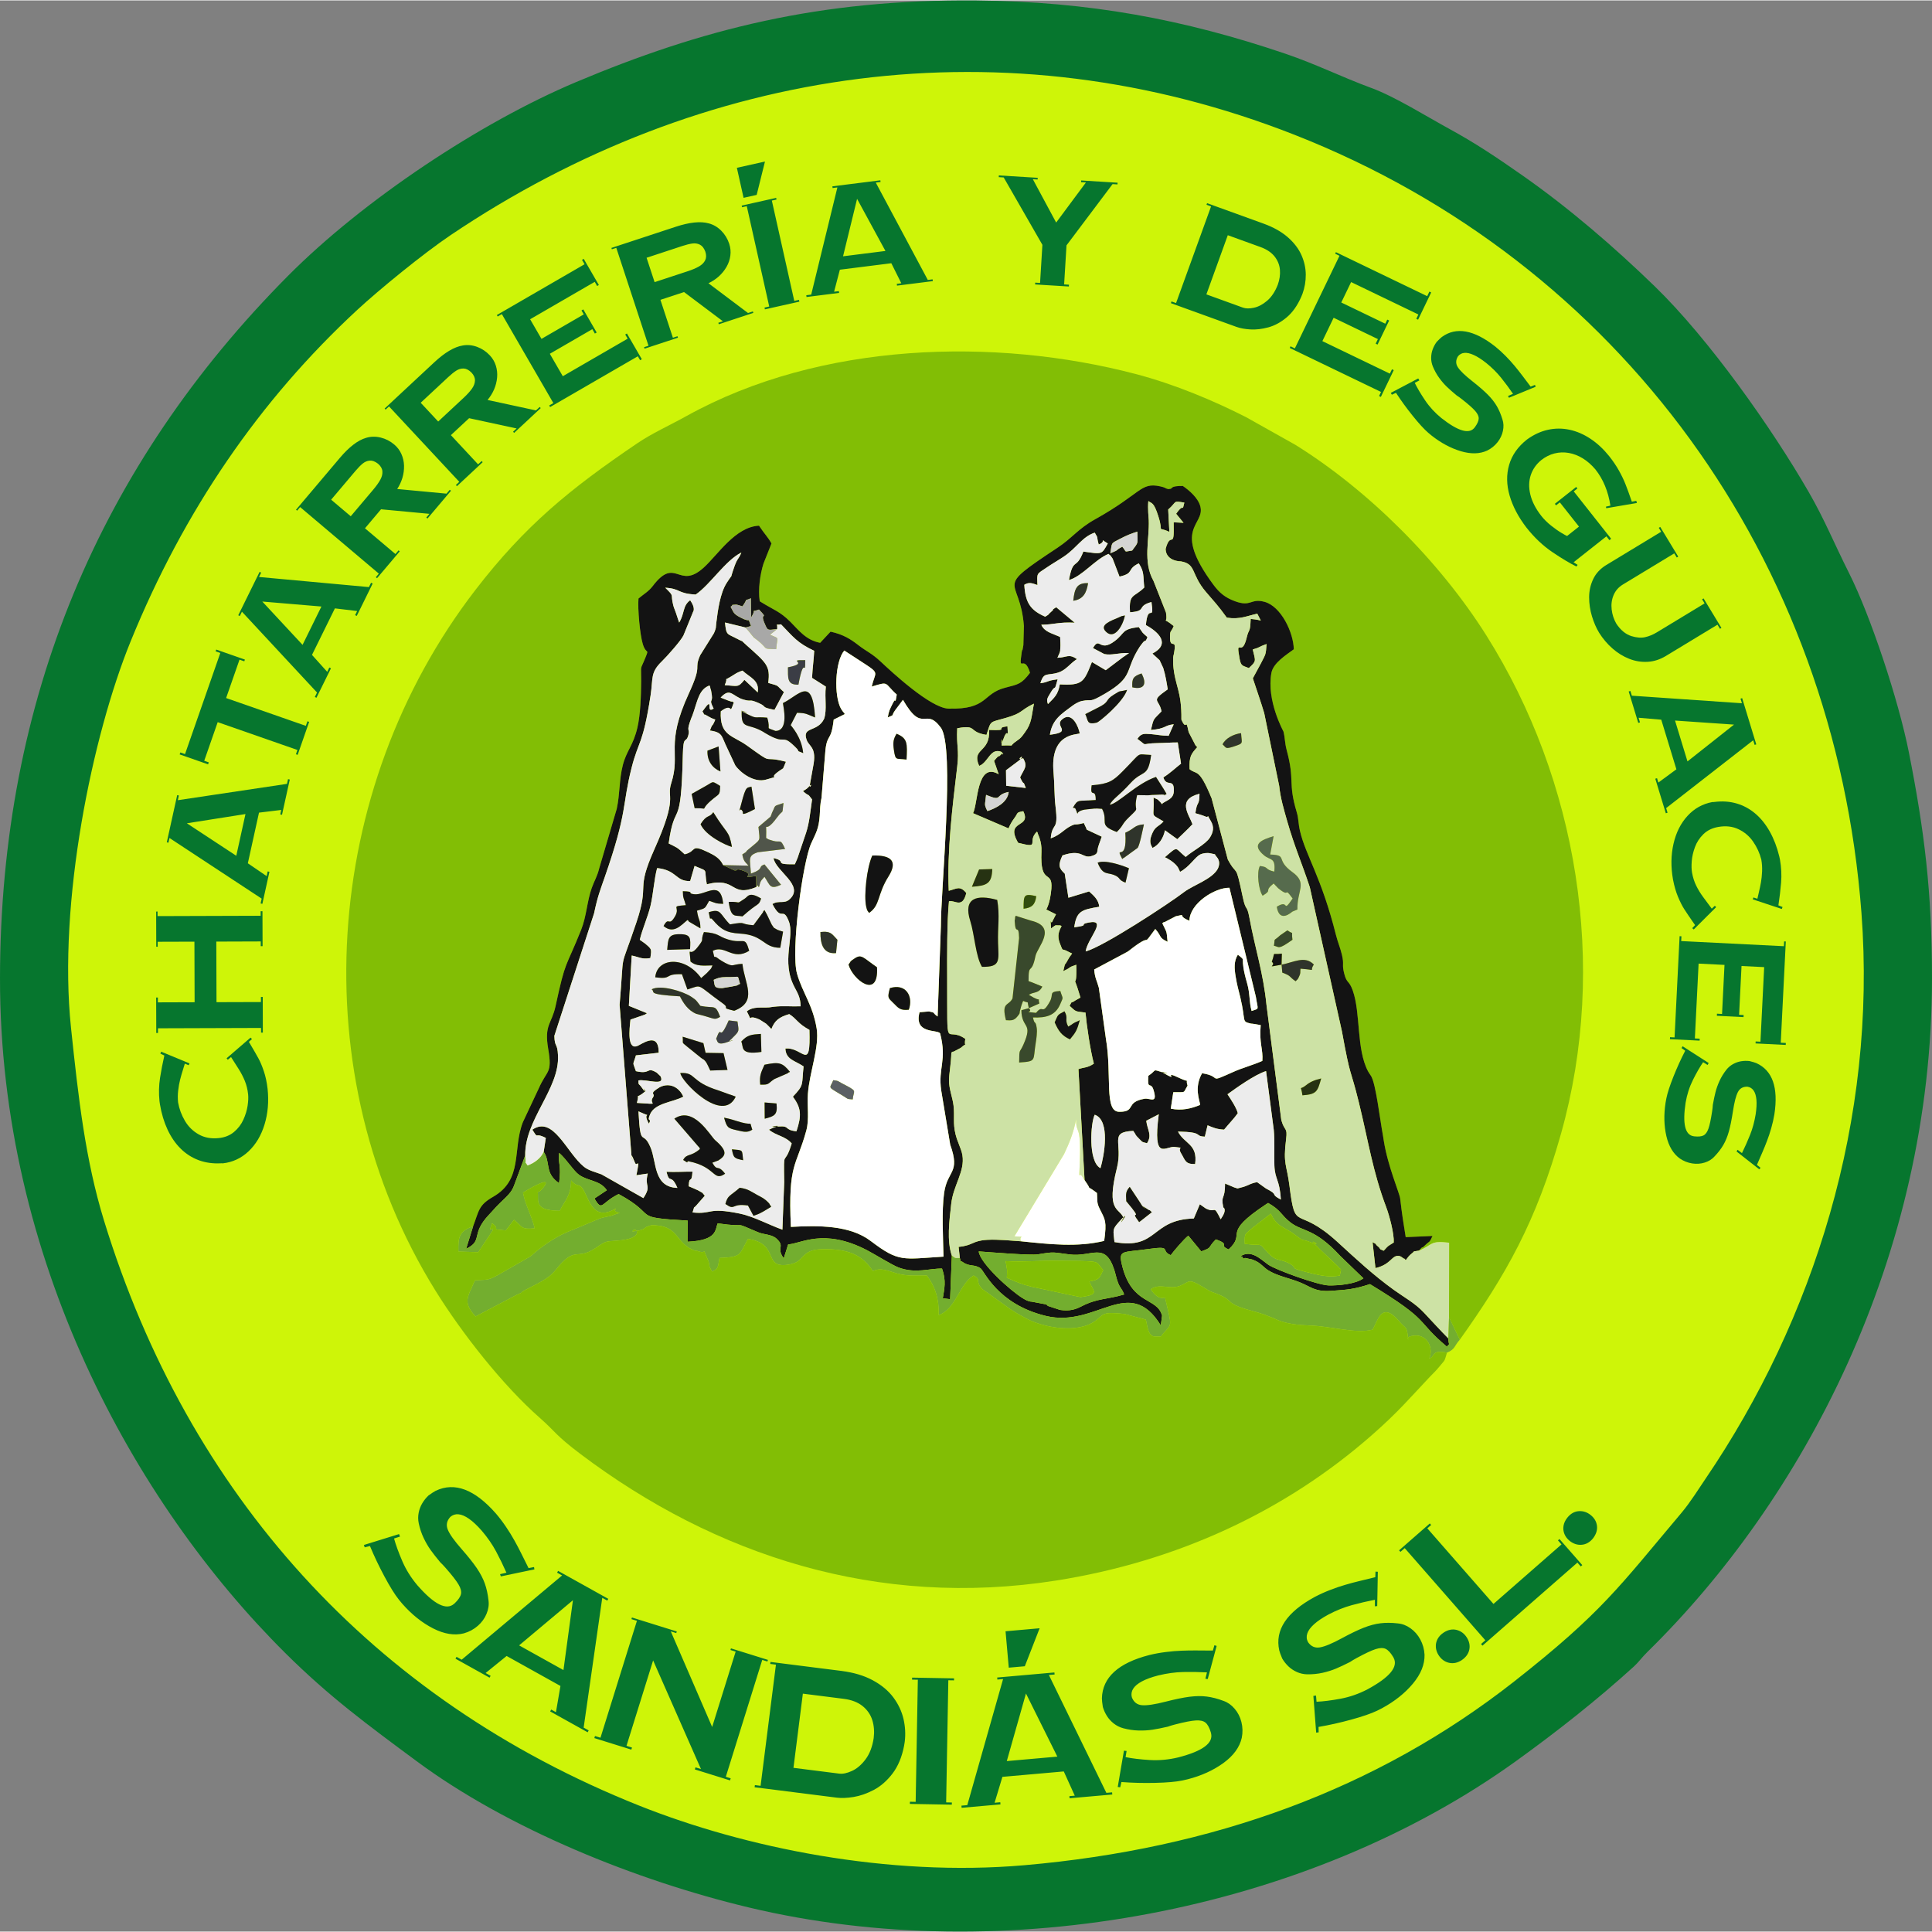
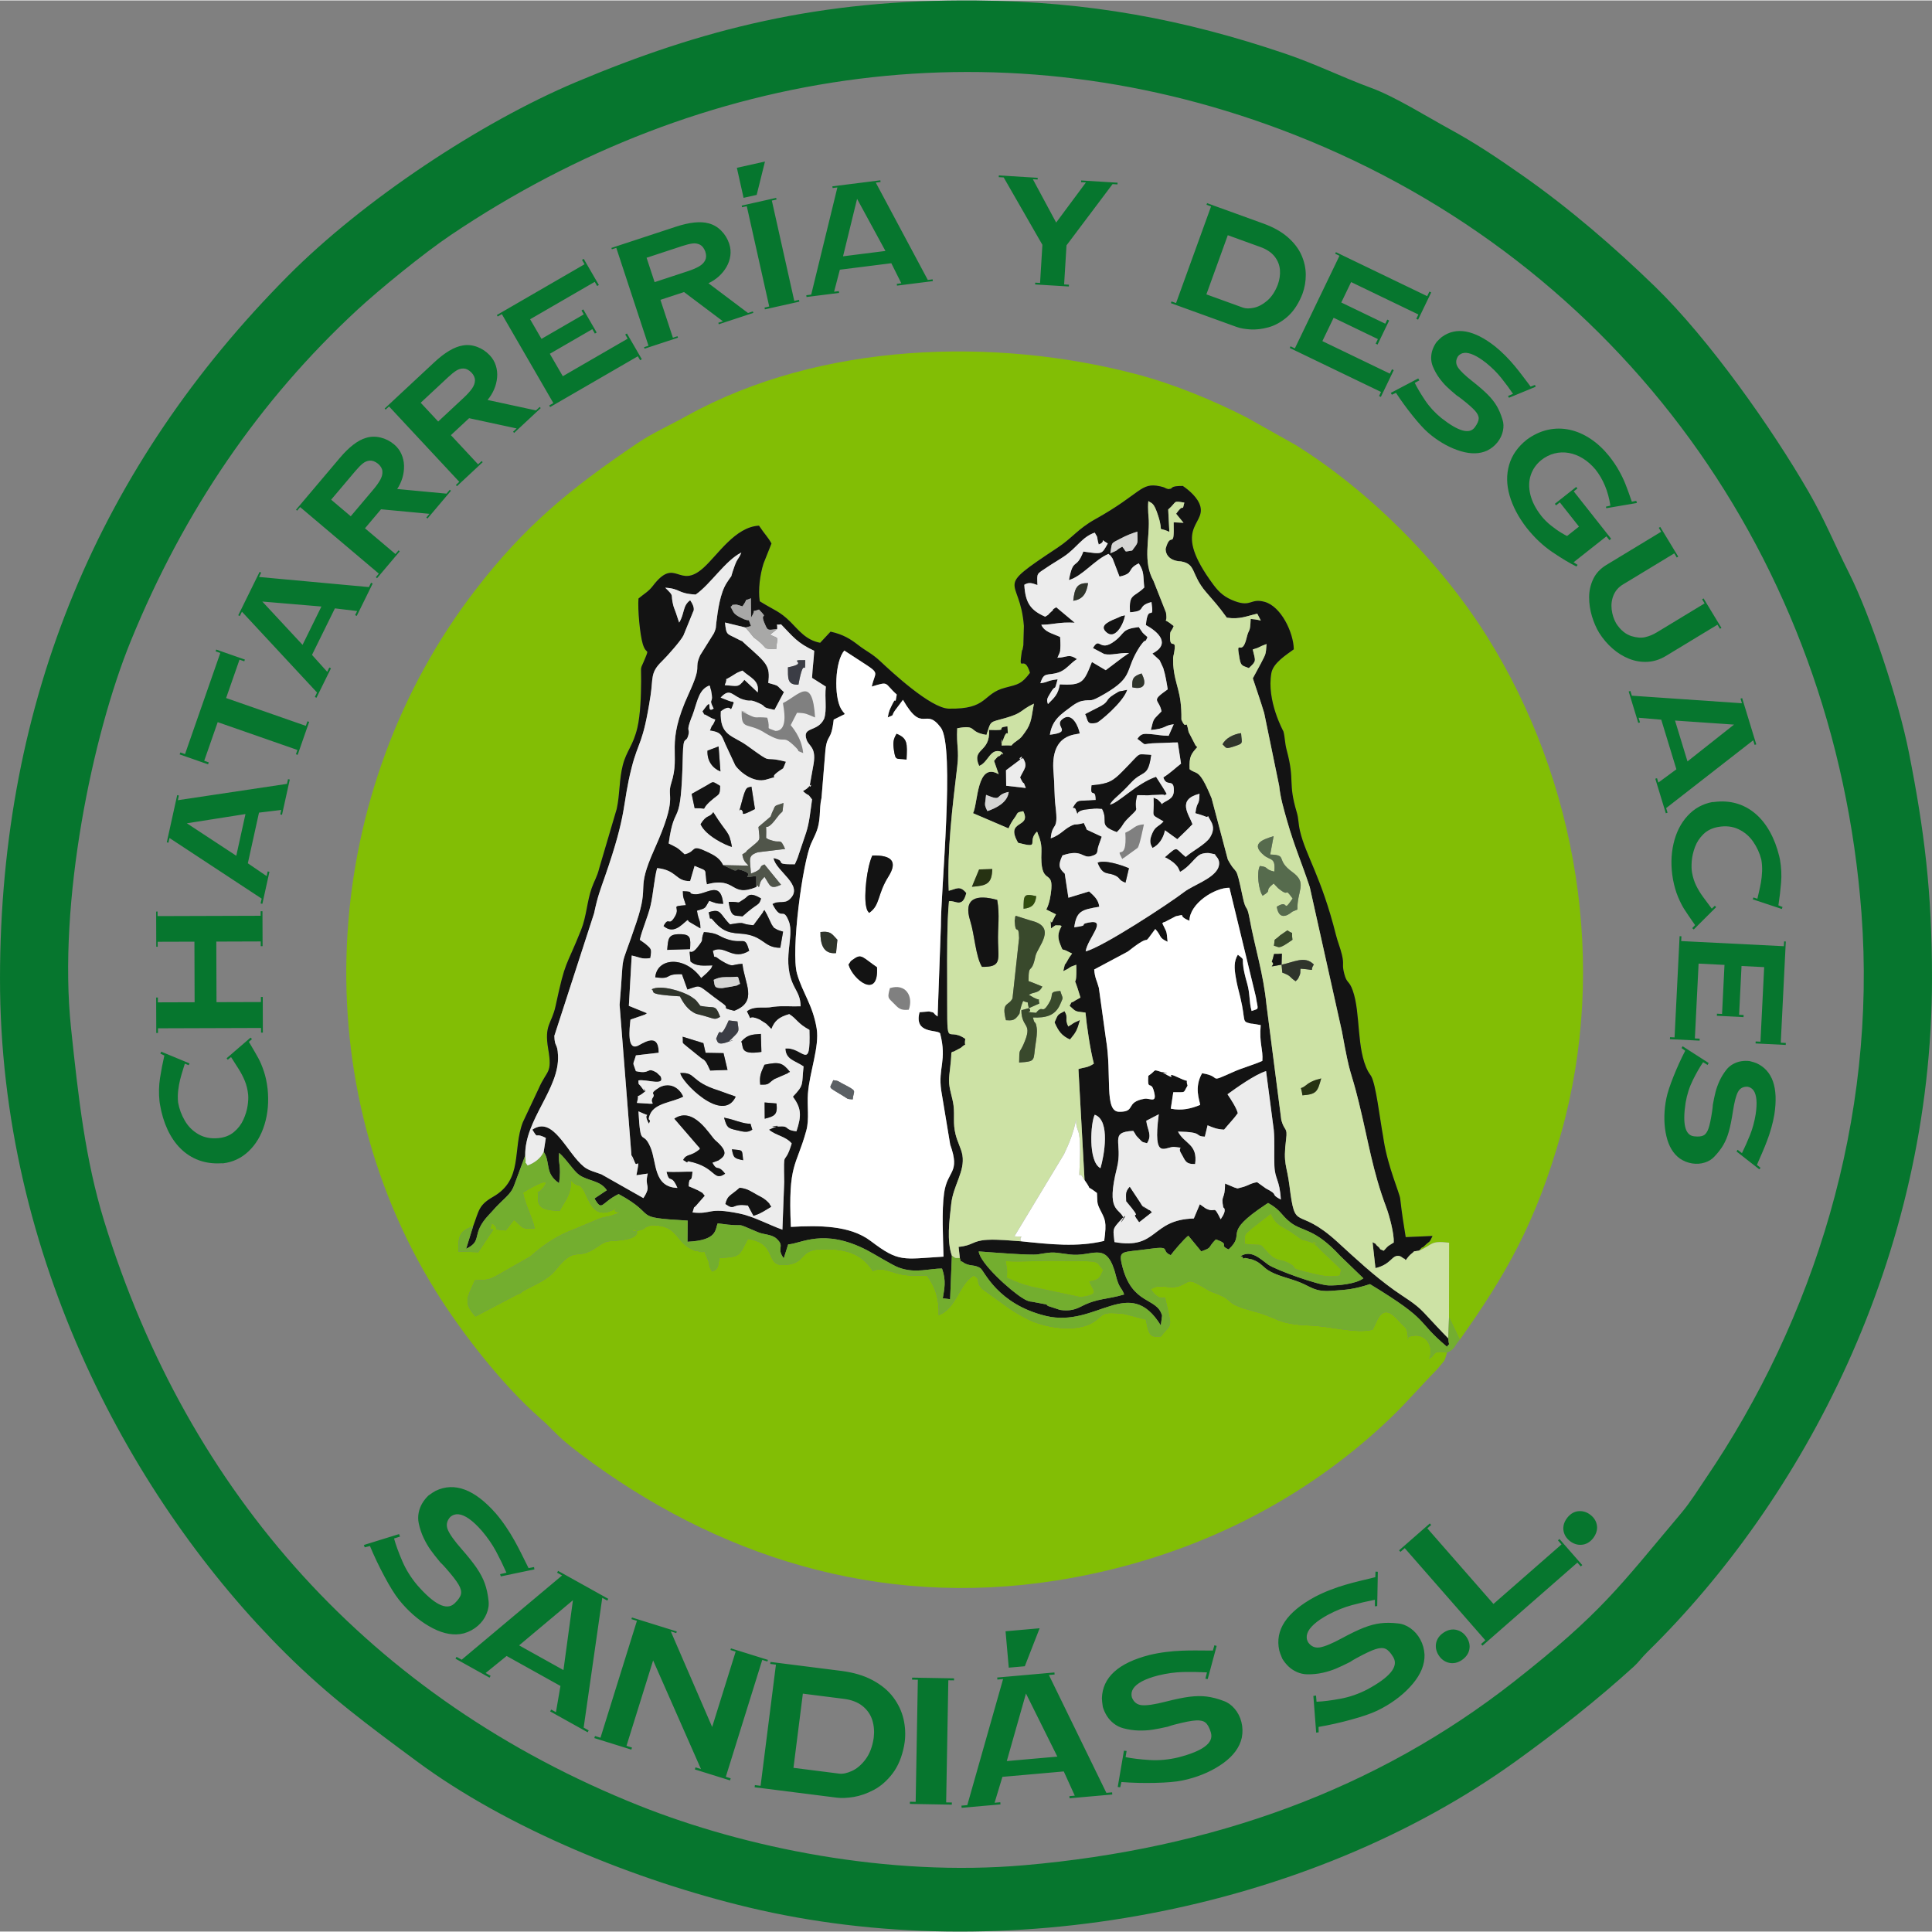
<svg xmlns="http://www.w3.org/2000/svg" xml:space="preserve" width="250px" height="250px" version="1.1" style="shape-rendering:geometricPrecision; text-rendering:geometricPrecision; image-rendering:optimizeQuality; fill-rule:evenodd; clip-rule:evenodd" viewBox="0 0 304423 304286">
  <rect x="0" y="0" width="304423" height="304286" fill="#808080" stroke="none" />
  <defs>
    <style type="text/css">
   
    .fil2 {fill:#06762E}
    .fil3 {fill:#131313}
    .fil16 {fill:#263212}
    .fil12 {fill:#2F342B}
    .fil17 {fill:#314C0D}
    .fil8 {fill:#39492C}
    .fil14 {fill:#3B3D45}
    .fil10 {fill:#50554A}
    .fil9 {fill:#566B4D}
    .fil15 {fill:#5B6064}
    .fil7 {fill:#73AE2F}
    .fil1 {fill:#82BE05}
    .fil11 {fill:#A8A8A7}
    .fil6 {fill:#CDE2A5}
    .fil0 {fill:#CEF508}
    .fil13 {fill:#D5D5D4}
    .fil5 {fill:#ECECEC}
    .fil4 {fill:white}
    .fil18 {fill:#06762E;fill-rule:nonzero}
   
  </style>
  </defs>
  <g id="Capa_x0020_1">
-     <path class="fil0" d="M155227 7613c81617,0 147780,65669 147780,146675 0,81005 -66163,146673 -147780,146673 -81616,0 -147779,-65668 -147779,-146673 0,-81006 66163,-146675 147779,-146675z" />
    <path class="fil1" d="M228004 213061c-2596,-447 -1691,519 -2810,940 739,-1690 -336,-3826 -2344,-3618 -1453,151 -934,572 -956,651 -246,-2308 -254,-1535 -1468,-2947 -2679,-3116 -3283,-216 -4131,1358 -2631,686 -6570,-542 -9970,-657 -1767,-60 -3522,-261 -4950,-834 -95,-39 -204,-95 -299,-135 -96,-42 -203,-100 -300,-142l-1602 -625c-626,-207 -1262,-398 -1968,-587 -4557,-1223 -2489,-1594 -5724,-2762 -944,-341 -911,-362 -1788,-892 -2619,-1580 -2155,-886 -3813,-256 -1633,621 -3126,-487 -4558,531 1188,1726 1943,1341 2250,1300 1106,4716 1122,4093 -290,5667 -400,447 -37,505 -1080,475l-357 -15c-31,-9 -150,-26 -180,-39 -894,-411 -867,-1794 -1127,-2618l-3345 -884c-3631,-396 -3209,49 -4550,1055 -2832,2125 -8265,1060 -10781,-265 -965,-507 -1540,-818 -2483,-1428 -84,-55 -191,-122 -276,-180l-4354 -3129c-1206,-1345 -34,-1397 -1334,-2112 -2259,1324 -2779,5310 -5507,6239 73,-2577 -568,-4503 -1865,-6237 -1691,0 -3076,129 -4720,-330 -1334,-372 -2518,-987 -3781,-363 -1642,-2460 -3694,-3541 -7999,-3455 -3459,68 -2606,1914 -5053,2387 -4498,869 -1472,-3241 -6634,-4006 -1449,2647 -1000,2828 -4486,3004 -286,1423 -111,1681 -1151,2141 -737,-1118 -239,-891 -730,-1973 -975,-2151 57,-679 -1465,-1232 -982,-357 320,332 -1035,-307 -2372,-1117 -2241,-3405 -5294,-3733 -1138,-123 -976,-88 -1849,215 -307,107 -100,482 -2203,714 409,-998 2113,933 -1697,1371 -2608,300 -2104,-115 -4041,1200 -3194,2166 -3112,-563 -6398,3553 -1157,1448 -3134,2223 -4719,3079 -1182,638 36,190 -1343,765l-6517 3425c-2118,-2313 -1175,-3125 -100,-5704 1986,-139 1888,74 3507,-768l5256 -3007c1577,-1420 3512,-2836 5763,-3821l624 -266c110,-40 219,-81 333,-119l4237 -1781c615,-198 1190,-258 1803,-424 12,-3 729,-292 1295,-419 -1312,-367 -503,-551 -605,-714 -4007,2389 -4323,-2356 -5489,-3426 -433,-398 -685,7 -1569,-983 4,2355 -980,3193 -1792,4785 -1855,-65 -3454,-207 -3426,-1909 34,-2125 -354,-181 900,-1832 1557,-2051 -2781,562 -3258,870 436,2152 1328,3461 1849,5631 -2191,209 -1882,-213 -3260,-1349l-1301 1679c-2801,-285 -561,5 -2168,-1144 -729,2024 226,247 129,1116l-2297 3455 -3133 -101c-51,-2290 100,-3238 2322,-3986 941,-2487 840,-3318 3148,-4641 4783,-2743 3010,-7417 4687,-11755l2510 -5336c1294,-2963 2162,-2262 1484,-6209 -660,-3839 545,-3898 1160,-6756 1613,-7481 1523,-5749 4019,-11985 863,-2158 932,-4517 1681,-6618 426,-1196 844,-1758 1180,-3108l2759 -9365c520,-2404 361,-4564 955,-6881 589,-2299 1638,-3064 2305,-5942 472,-2033 575,-5043 586,-7329 13,-2781 -214,-1489 647,-3613 673,-1662 164,-411 -390,-2205 -446,-1444 -823,-5553 -675,-7170 851,-719 1594,-1108 2242,-1962 3630,-4777 4049,663 7993,-2872 2250,-2016 4997,-6456 8752,-6644 953,1431 1366,1725 1968,2805l-1258 3167c-544,1724 -873,4104 -593,5940 2320,1455 3117,1535 4855,3266 1291,1286 2417,2859 4666,3277l1637 -1756c1991,432 3168,1186 4364,2115 1316,1021 2107,1270 3513,2586 1736,1625 7893,7368 10741,7431 6231,138 5261,-2355 8887,-3294 2117,-547 2578,-577 3923,-2351 -962,-3166 -1832,355 -1307,-3237 180,-1228 -28,711 261,-1126l83 -3019c-597,-7978 -5089,-5453 5306,-12334 2358,-1561 3178,-2950 5952,-4497 7268,-4054 7086,-5846 10208,-5173 798,172 865,311 915,323 661,155 -46,149 699,68 383,-41 -95,-464 1961,-451 978,668 2417,1881 2760,3221 782,3044 -4617,3331 2057,12342 961,1298 1862,2035 3406,2603 2584,951 2426,-510 4655,95 2605,708 4561,4827 4609,7479 -1170,872 -3240,2131 -3532,3733 -795,4351 1891,9181 1899,9211 269,1045 189,1739 526,2995 1312,4888 143,4971 1567,9724 321,1076 225,1719 518,2976 902,3858 3356,7184 5669,16385 274,1092 675,2008 933,3094 397,1679 -47,1395 374,3019 409,1578 752,984 1334,2623 1270,3572 553,9210 2397,12710 45,86 116,190 164,273 65,113 282,409 345,521 751,1337 1321,6444 1872,9454l115 735c652,4077 2481,8222 2582,9099 311,2678 474,3588 869,6072l4226 -185c-539,1198 -394,698 -1213,1507 -705,698 -42,-196 -923,806 2269,-947 1676,-1609 4750,-1250l-14 11782c62,85 130,219 162,271l1382 2893c21,-71 76,246 151,348 7257,-10206 12027,-18528 15955,-32475 7489,-26596 2536,-55766 -11726,-78448 -7412,-11788 -18705,-22993 -30137,-30096l-7758 -4355c-4972,-2531 -11172,-5171 -17423,-6808 -22123,-5793 -49616,-5091 -70724,6613 -2904,1609 -5370,2674 -7847,4353 -10558,7157 -17642,12933 -25461,23091 -24148,31371 -27471,76265 -6263,110404 4189,6742 10609,14910 16419,20016 2477,2177 2414,2683 6411,5699 21241,16025 46875,24353 74901,19951 19048,-2991 36121,-10882 49880,-22991 4133,-3639 5715,-5577 9069,-9127 502,-532 926,-901 1443,-1540 1052,-1297 768,-688 1252,-2264z" />
    <path class="fil2" d="M11189 161889c-2085,-19788 3359,-46081 9395,-60897 8388,-20583 20277,-37951 35730,-52250 3364,-3113 10357,-8843 14691,-11762 39665,-26707 87442,-33684 132938,-15822 51295,20138 85156,66902 89363,122602 2462,32590 -7508,64090 -24587,89208 -998,1468 -2379,3688 -3773,5342 -9816,11647 -12517,15695 -26343,26556 -21704,17049 -47561,26380 -77174,28964 -21503,1876 -44083,-2757 -60718,-9391 -42118,-16798 -71062,-49049 -84313,-92148 -2959,-9626 -4053,-19429 -5209,-30402zm-11188 -7806c-39,44097 21032,82548 44939,106305 6953,6909 12986,11327 20710,17051 14339,10627 34574,18804 52330,23046 40169,9598 87952,705 120968,-23111 6418,-4629 12686,-9565 18541,-14888 687,-623 1204,-1388 2085,-2252 24324,-23843 44849,-62012 44849,-106151 0,-13660 -1208,-23273 -3626,-35517 -1659,-8407 -6098,-21675 -9425,-28297 -2425,-4827 -3856,-8439 -6344,-12755 -5844,-10141 -15794,-24226 -24300,-32474 -6329,-6138 -13437,-12281 -20754,-17409 -4102,-2875 -7521,-5166 -11656,-7419 -3427,-1869 -8518,-5054 -12202,-6406 -4694,-1721 -8691,-3755 -13669,-5440 -15898,-5383 -30882,-8194 -48597,-8358 -24727,-228 -43343,4545 -63103,12868 -15071,6347 -33531,18604 -45389,30545 -29497,29706 -45319,66633 -45357,110662z" />
    <path class="fil3" d="M154216 197115c1801,130 8186,657 9345,461 2714,-456 2259,-311 5040,26 3427,415 5529,-2052 6975,2427 197,608 369,1472 598,2036 411,1014 556,777 959,1834 -2691,810 -4182,568 -6690,1854 -967,495 -1842,805 -3404,582l-1927 -630c-81,-66 -167,-162 -239,-237l-2333 -439c-502,-4 -975,-291 -1385,-539 -1851,-1118 -6723,-5458 -6939,-7375zm19184 -13116c-2008,-1045 -1527,-7285 -903,-8420 2509,886 1478,6495 903,8420zm28421 4947c-1854,-978 -157,-628 -2344,-1747l-1395 -996c-1170,199 -1394,585 -2531,844 -844,193 -274,200 -1061,-11l-1460 -616c1,2717 -695,1672 -278,3769 1,5 714,247 -413,1862 -1244,-2498 -629,-847 -2341,-1700l-943 -665 -947 2241c-6832,190 -5614,4958 -12503,3716 -212,-1975 -332,-1996 669,-3126 2558,-2888 -696,1691 750,-706 -668,-1626 -2787,-852 -1035,-7824 1011,-4020 -1353,-5684 2579,-5861 464,644 256,589 820,1129 687,659 376,573 1348,810 838,-1295 58,-2070 -123,-3535l1973 -1023c-995,7616 1088,4964 2514,5151 1761,231 326,-111 996,986 674,1103 634,1748 2219,1705 438,-3186 -1695,-3146 -2705,-5117 4225,76 2466,736 4233,800l433 -1788c812,340 1439,630 2602,682 753,-920 1624,-1812 2162,-2594 -213,-839 -1053,-2126 -1625,-2978 1347,-978 4353,-3131 6077,-3650l1216 9264c168,1828 28,3810 97,5615 86,2246 834,2158 1016,5363zm-18677 -43536c111,-58 278,-265 334,-172l1804 -937c1905,-400 5,-133 2136,708 24,-2710 3989,-5232 6305,-5192l4157 17150c334,2199 622,1809 -666,2261 -412,-1489 -227,-2703 -704,-4349 -1357,-4672 63,-3285 -1464,-4513 -652,1038 -549,2203 -350,3422 240,1461 430,2020 738,3304 933,3894 121,3763 1686,4129 76,18 214,11 294,24l1234 210c-262,2888 400,3812 261,5638 -1379,625 -3150,1105 -4419,1671 -4481,1996 -1695,801 -5081,276 -1279,2269 -401,4191 -300,4991 -1398,574 -2890,951 -4632,591l397 -2594c2100,-37 1470,236 2251,-1032 -460,-1349 669,-272 -1349,-1233 -2500,-1189 -253,423 -1801,-399 -2353,-1250 1428,202 -766,-462 -1767,-536 -834,-394 -2268,542 -183,2410 390,817 814,2219 701,2313 -533,1242 -1428,1398 -3099,541 -1255,2089 -3993,2051 -2399,-34 -1098,-5773 -2077,-11504l-1111 -8023c-313,-1171 -629,-1523 -735,-2890l5096 -2718c85,-48 195,-112 277,-163l737 -569c3276,-2462 1185,220 3516,-2935 1058,1189 493,1357 1939,2015 -191,-1931 -77,-1295 -832,-2915zm-27770 -20232c2737,1133 1237,-3 3567,-464 -178,1664 -1956,2546 -3357,3022 -572,-1172 -355,-879 -210,-2558zm5271 -5474c1205,-1201 -929,139 577,-288 757,1308 161,1623 -488,3011 784,1659 345,126 900,1664l-3091 -351 -29 -2438 2131 -1598zm-23285 -11591c2837,-864 1888,-573 3941,1260 -392,2179 58,-55 -702,1528 -404,845 -539,1014 -716,2072 1213,-508 441,-126 1175,-1145l1220 -1626c3159,5498 3481,1016 5971,4391 2255,3056 -25,25780 4,31258l-514 14245c-898,-613 -262,-587 -1364,-792l-1483 123c-915,3483 2793,2677 3242,3329 1115,4351 -360,5398 178,9032l1407 8489c1647,4610 -440,3954 -960,7655 -396,2817 -152,7075 -94,10006 -6460,391 -6988,938 -11472,-2467 -3284,-2494 -8187,-2463 -12575,-2219 -461,-10104 852,-9414 2432,-15184 493,-1802 110,-3879 251,-5786 249,-3383 1844,-7441 1382,-10277 -611,-3745 -2244,-5643 -3099,-8664 -988,-3490 867,-17542 2247,-20551 764,-1665 1171,-2264 1327,-4287 85,-1102 49,-1834 287,-2840l620 -7574c306,-2626 898,-1243 1301,-4769l1746 -867c-51,-98 -173,-331 -201,-264l-382 -552c-1162,-2066 -971,-7481 505,-9199l3199 2080c2469,1596 1633,1307 1127,3595zm-23163 -223c726,-1616 -589,-325 1423,-1629 482,-313 765,-453 1370,-662 1218,1131 2710,1512 2399,3430l-2095 -1979c-1019,1269 -1047,967 -3097,840zm8262 -8843c93,-1123 -430,-511 602,-743 1958,2008 2550,2920 5231,4175 -64,1396 -247,2484 -340,4265l2172 1373c-205,1875 204,3580 -258,5042 -1012,2219 -3553,1170 -2763,3368 363,1009 1499,1113 1108,3692l-550 3071c-345,1556 686,-498 -338,731 -52,61 -176,153 -231,204l-572 370c1167,1023 542,112 1436,1301 -274,1932 -421,3638 -933,5221l-1196 3540c-40,124 -73,237 -117,357 -45,126 -98,249 -142,363 -46,119 -124,272 -164,368 -40,98 -100,256 -175,371 -3621,35 -1032,-471 -3350,-974 349,2091 4870,4255 2591,6440 -900,862 -1679,144 -2764,793 1512,2955 1619,244 2591,2744 944,2430 -1265,6262 892,10354 550,1043 935,1672 967,3018 -1670,53 -2672,-104 -4219,68 -155,18 -577,91 -735,103 -1232,101 -2507,-197 -3526,625 1096,2115 -232,274 2029,1305l1010 642c86,75 184,182 263,256l571 584c497,-1294 1190,-1885 2813,-2349 1265,802 1252,1435 3179,2482 204,6771 -1002,2656 -3792,2942 96,1758 1426,1849 2870,2811 -325,2922 144,2864 -1683,4770 1296,1782 1413,2912 561,5457 -2053,-222 -922,-891 -2834,-761 -2799,192 1442,-432 -755,167l-741 341c1062,934 2593,1007 3582,2168 -1222,4013 -1275,358 -1183,6084l-283 7502c-2001,-704 -4563,-2096 -6753,-2541 -5140,-1045 -4218,164 -7407,-172 497,-1447 -133,-199 856,-1405l1074 -1228c-626,-703 25,-207 -1058,-848 -176,-103 -1212,-528 -1480,-645 76,-1891 472,-174 599,-2304 -1444,-9 -2685,91 -4092,21 490,2055 705,161 1714,2544 -3795,-134 -3240,-4029 -4228,-6374 -1268,-3008 -1570,397 -1906,-5689 2689,1239 399,-284 1644,1941 542,-991 -425,-107 202,-1511 790,-1768 3571,-1850 5221,-2747 -603,-1388 -2044,-2300 -3689,-1508 -1942,1176 -598,917 -1092,1620 -801,1141 1513,1112 -2529,872 558,-2061 -601,-217 1363,-1851 -912,-1379 545,1059 -604,-579 -520,-742 -494,-256 -527,-1110 1271,-249 4254,983 3502,-642 0,-1 -583,-570 -606,-584 -1682,-997 -869,334 -3288,-236 -537,-1634 -506,-747 4,-2486l3592 -417c0,-2919 -1832,-1899 -3150,-1169 -1924,1065 -1447,-2693 -1301,-4052l2249 -775c96,-54 248,-138 354,-231l-2858 -1162 452 -7928c1196,243 1569,632 2932,401 215,-1450 240,-1380 -815,-2281l-846 -600c413,-1749 1264,-3580 1688,-5355 439,-1837 591,-4358 1046,-5942 3156,322 2881,2119 5204,2044l695 -2387c2345,991 1426,293 1929,2896 4769,-1231 3631,2138 7786,446l0 -1754c-2989,425 -4,-79 -1975,-802 -1456,-533 -751,44 -1491,-87l-1738 -819c-491,-1026 -1266,-1506 -2332,-2017 -2963,-1423 -1731,-168 -3741,303 -1267,-1160 -1095,-985 -2520,-1703 976,-7091 1951,-1480 2229,-13917 75,-3368 498,-1699 876,-3171 289,-1127 -443,-304 474,-2707 43,-110 99,-217 141,-328l237 -680c630,-1904 903,-3508 2466,-4085 70,107 117,165 133,364 14,199 95,273 113,371l130 779c168,1306 -532,487 287,2125 -1421,968 232,-2381 -1764,433 671,1130 -184,96 766,708 101,64 500,279 606,335 87,44 252,100 324,134 73,35 228,66 330,124 -627,1496 -328,296 -852,1725 2080,285 1790,891 2740,2794l1261 2699c813,1170 2964,2766 4811,2247 3001,-844 -419,204 2732,-1786l437 -1041c-4148,-1083 -1569,730 -6149,-2560 -2232,-1604 -4317,-1505 -4114,-5379 2087,-1596 1209,958 2052,-1402 -705,-415 259,112 -871,-295l-1206 -471c1527,-1668 1839,-195 3587,311 1452,420 763,-179 2443,565 1411,626 162,606 2456,1054l1490 -2797c-1339,-1171 -554,-905 -2476,-1446 344,-2724 -252,-3109 -3522,-6030 -1102,-984 -42,-212 -1332,-900 -1655,-883 -1749,-493 -1961,-2587l3224 784 876 -229c-664,-1646 191,-359 -1683,-1355 -1173,-624 -1008,-776 -1530,-1680 626,-392 -250,-246 873,-346 95,-8 901,248 993,278 1167,-1686 -62,-632 1327,-1273l34 3028c1007,-1609 -326,-685 1241,-1252 1630,1709 65,281 861,2120 530,1224 404,1146 2006,951zm52494 -11931c311,-1794 -3,-1483 1565,-2301 1096,-573 1665,-779 2696,-1119 32,2034 215,1583 -817,2979 -1466,207 -739,348 -1564,-603 -1371,736 -195,343 -1880,1044zm-11483 5000c-79,-1994 -163,-1656 1510,-2796 872,-594 1813,-1128 2671,-1705 2023,-1362 2860,-3094 4846,-3757 644,1064 217,432 629,1868 1407,-525 -183,-1133 1427,-159 -983,1753 -835,1705 -3850,1272 -1163,3037 -1582,782 -2271,4493 2133,-620 4042,-3205 6233,-4124 375,436 11,-201 651,747l1083 2832c2418,-541 1055,-1149 3036,-2088 884,1346 668,1920 865,3806 -1637,1634 -2447,880 -2245,3899 2755,-180 928,-943 3379,-1615 485,3407 -552,-23 -881,3637 2007,1082 3948,2980 1027,4487l1143 1054c17,24 563,1208 570,1230 364,1152 549,2405 705,3353 -2829,1990 -1372,1424 -977,3469 -1315,1402 -1195,915 -1675,2934 2477,-216 2028,-723 3597,-899l-803 1816c-1142,-7 -1832,-193 -2816,-269 -1131,-87 -1523,-104 -2113,755 1820,1303 281,703 3247,663 1061,-14 1992,-102 3120,-100l514 3340c-1004,778 -1625,1431 -2785,2168 504,1631 1710,9 1654,2125 -35,1327 -1119,1434 -1896,2051 416,726 -120,-214 -268,-328 -513,-395 82,-181 -1031,-665 153,3437 -670,2388 1568,3755 -759,828 -1266,744 -1729,1786 -448,1005 -499,1587 -1,2391 958,-446 1715,-1522 1959,-2784l1943 1405c750,-748 1540,-1443 2393,-2364 -571,-1559 -2504,-3878 1104,-4796 -30,2086 -368,930 -648,3061 115,61 282,82 375,113 91,30 259,75 369,113 122,44 569,180 696,240 977,466 104,-731 999,784 550,928 380,1745 -143,2582 -682,1093 -2937,2220 -3816,3063 -1785,-1400 -1080,-1862 -3286,44 105,73 268,123 347,168 1753,978 1880,1816 1881,1815 30,-73 91,227 163,324 1570,-843 2314,-2331 3232,-2763 378,-178 1055,-279 1544,-159 1178,289 425,-65 992,559 546,602 454,1382 138,1941 -900,1592 -3906,2560 -5221,3568 -2469,1893 -12907,8730 -15560,9384 290,-2049 3549,-5148 466,-4544 -1704,333 388,406 -2264,748 353,-2546 1149,-2777 3943,-3236 -125,-1135 -867,-1749 -1603,-2417l-3260 995 -576 -3795c-933,-855 -1072,-1345 -360,-2873 3155,-1082 3092,529 4547,110 1295,-373 774,-719 1174,-1745l467 -1317 -2358 -1105c-42,-109 -106,-273 -143,-364l-336 -697c-678,247 -1464,246 -1480,251 -1500,481 -2000,1604 -3720,2171 252,-2703 1256,-949 758,-4989 -215,-1746 -144,-3547 -313,-5354 -588,-6293 3637,-5934 4127,-6190 -168,-949 -1112,-3305 -2545,-2384 -1877,1208 1716,2129 -2162,2599 377,-2428 1811,-3262 3556,-4572 472,-354 1098,-667 1460,-740 1826,-369 1041,362 3577,-1106 4806,-2784 3081,-3646 5583,-7476l389 -519c576,-756 406,57 811,-980 -1005,-876 -568,-448 -1368,-1574 -2783,333 -2114,931 -3768,2187 -2502,1898 -2327,-815 -3454,1121l1790 944c1191,240 2157,-209 3908,-168l-655 456c-92,62 -210,140 -308,205l-2717 2050 -2168 -1282c-62,88 -105,230 -131,294 -1144,2847 -1419,3428 -4941,3220 -275,1633 -849,2063 -1867,3103 -283,-744 -46,-983 272,-1549 1104,-1967 627,7 1252,-2351 -1883,233 -1255,417 -2717,616 579,-1872 1064,-1117 2831,-1686 1233,-397 1782,-1375 2929,-2117 -1334,-899 -1553,-247 -3075,-205l343 -769c235,-1012 2,403 112,-720 54,-551 -10,-1199 -27,-1775 -108,-70 -263,-123 -349,-162 -925,-424 -2123,-655 -2618,-1774 2199,-43 2636,-451 5263,-328l-2914 -2436c-1430,917 271,-203 -890,803 -667,579 82,109 -845,688 -2291,-997 -3134,-2169 -3292,-5030 713,-420 1135,-299 2071,44zm-88921 101037l-1101 3551c2746,-1332 629,-2228 3611,-5380l425 -458c1844,-2129 2959,-2584 3530,-4172l1743 -4687c-88,-5673 5415,-10498 5171,-15756 -98,-2107 -527,-1172 -577,-3103l6261 -19309c564,-2672 935,-3567 1697,-5752 3632,-10418 2678,-11133 4213,-17179 1106,-4360 1773,-3514 2986,-11367 431,-2793 -81,-3608 1804,-5424 754,-726 2956,-3197 3379,-4057l1522 -3735c0,-1 448,-515 -463,-1812 -1224,880 -845,2072 -1734,3515l-197 -575c-128,-386 -145,-469 -304,-925 -43,-123 -186,-484 -226,-605 -29,-86 -80,-205 -106,-290 -25,-81 -67,-201 -88,-282 -517,-1983 284,-1287 -1274,-2815 2484,158 1857,915 4797,1080 2300,-1574 4678,-5374 7195,-6622 -422,1080 -599,814 -1076,2153 -920,2587 -13,731 -1236,2637 -1026,1600 -1395,4280 -1641,6328 -115,958 20,582 -264,1360 -30,83 -87,193 -122,271l-2156 3445c-1060,2438 452,1172 -1781,6015 -3781,8198 -1231,9368 -2775,14148 -783,2427 1161,1886 -2642,10377 -3053,6819 -685,5122 -2838,11530 -2827,8416 -1846,3591 -2653,13006l1878 23860c637,2521 -720,-2136 556,1039 298,741 832,-1159 215,1950l1791 -266c-576,2266 674,1746 -691,3869l-6605 -3742c-940,-356 -2031,-606 -2749,-1186 -2760,-2224 -4834,-8140 -8141,-5854 1047,1684 213,309 2121,1301l-336 2191c1134,1704 89,3341 2422,4935 395,-2891 -192,-3038 12,-4773 1257,1120 2269,2838 3137,3457 1436,1024 3303,830 4376,2429l-1950 1301c1274,2168 988,668 3811,-698 6524,3548 1642,3650 10880,4182l-29 3330c4795,-213 4326,-1952 4760,-2898 5217,758 1989,-449 6373,1407 891,378 2131,310 2888,1000 1441,1315 -115,1399 1146,3100l696 -2195c1989,-67 5542,-2636 12406,912 1161,600 3974,2355 5000,2738 2696,1005 4882,111 6839,170 696,1964 347,3202 121,4675l1151 146 275 -6850c-813,-2413 -405,-5375 -99,-8162 324,-2964 2187,-5102 1760,-7687 -168,-1012 -784,-2054 -1088,-3316 -423,-1760 -111,-2755 -308,-4496 -141,-1245 -727,-2622 -713,-3979 11,-1123 333,-2598 367,-4362 99,-60 270,-225 319,-134l1167 -615c1181,-1065 470,180 708,-1419 -3204,-2269 -2804,2858 -2850,-9543 -12,-3346 -39,-8927 283,-12140 936,-221 2129,1220 2730,-1301 -1023,-1240 -1534,-646 -2765,-350 -278,-6239 576,-13229 1336,-19577 324,-2706 -145,-3210 -1,-6027 3264,-620 1646,587 4607,1039 768,-2326 385,-1907 3040,-2672 2807,-809 2137,-1148 4438,-2249 -395,1999 -318,3031 -1398,4498 -541,735 -597,881 -1282,1347 -1610,1096 154,634 -2408,752 199,-2526 -339,811 244,-913 809,-2393 794,508 679,-2106 -2203,218 647,702 -2908,559 245,3671 -2835,2813 -1555,5674 1476,-543 1731,-2974 3581,-2185 122,956 517,-365 -273,523 -322,363 3,-319 -961,872l729 2101c-3495,-2040 -3252,4675 -4042,6138l5593 2396c260,-613 521,-1081 904,-1595 686,-917 233,-886 1414,-1113 1381,2762 -2973,1250 -802,4982 3691,948 1288,-160 2962,-1763 61,105 121,155 142,336 12,106 643,1204 567,2807 -260,5519 1801,2732 1563,5850 -67,880 -289,2354 -799,3278l1526 762 -486 944c-385,1058 -448,-1126 -289,1274 133,-97 620,-463 704,-485l714 12c40,5 169,47 240,95 -396,785 -767,1480 -250,2785 570,1437 162,603 1343,1280l566 271c-256,367 -401,504 -653,973 -784,1457 -275,-41 -744,1802 1582,-742 503,-473 2055,-1010 138,5125 -863,75 661,5174l-819 455c-799,589 -398,-102 -895,846 1100,994 766,837 2503,1064 190,2073 748,5874 1319,8042 -999,691 -1551,553 -2429,868l963 17481c1586,2235 -291,331 1956,2033 98,1382 -74,1497 485,2612 809,1614 1082,1826 653,4938 -4227,1019 -8529,538 -13080,63 -1731,-117 -3613,-323 -5338,-231 -2381,126 -2206,894 -4525,1110l199 1767c498,1607 -284,87 495,651 1003,726 1787,285 2756,950 617,424 2654,5666 10315,7515 7976,1923 13095,-6608 18096,1486l202 -1532c-780,-2970 -4770,-1561 -6321,-7993 -581,-2410 92,-1931 4086,-2497 3999,-566 1840,233 3604,958 277,-431 2154,-2640 2766,-3069l2034 2474c1843,-653 908,-491 2302,-1890 2445,867 298,842 2012,1579 2937,-2703 -1346,-2310 5924,-7125 68,-45 200,-131 304,-191 2092,1181 1995,1885 3531,3076 1888,1465 3760,847 7813,5250l3669 3542c-1202,919 -4010,1158 -5480,1121 -1680,-41 -8354,-2448 -9523,-3275 -1249,-885 -2663,-2415 -4379,-1315 100,58 272,-22 328,110 280,656 -50,-6 677,205 875,252 451,-5 1364,406 826,373 1316,1036 1955,1451 1402,913 3292,1238 5020,1922 1769,700 2353,1521 4934,1353 2641,-171 3683,-271 6136,-1059 9822,5969 7016,5571 12141,9868 547,-879 306,296 203,-1318 -1236,-1246 -2391,-2517 -3851,-4072 -1412,-1505 -3076,-2379 -4693,-3546 -3288,-2372 -5823,-4747 -8918,-7577 -6529,-5970 -6606,-1195 -7562,-8851 -414,-3318 -1038,-3369 -531,-7341 250,-1959 -261,-1193 -755,-3019l-2331 -18103c-511,-5125 -1775,-8808 -2691,-13750 -421,-2273 -540,-852 -1056,-3296 -1199,-5680 -797,-3009 -2354,-5910l-2551 -9637c-2028,-4929 -2319,-3627 -3471,-4592 -74,-2029 238,-2384 1208,-3469 -73,-90 -198,-184 -250,-240l-1107 -2136c-498,-2534 -255,50 -1139,-1961 67,-4555 -1022,-5255 -1293,-8656 -4,-50 -17,-1041 -14,-1079 8,-93 33,-218 46,-304 11,-79 53,-202 67,-276 585,-3016 -723,-291 -594,-3006 37,-784 178,-430 574,-1423 -2087,-1708 -854,101 -1219,-2137l-1967 -4981c-1702,-3025 -627,-6520 -741,-9552 -12,-329 -192,-1807 -70,-3024 538,412 850,114 1569,2382 949,2993 -451,1469 1744,2473l-183 -3523c1464,-1273 645,-1398 2544,-1087 -431,1790 80,-206 -1294,1759l1163 1418 -1556 -71c128,4683 -452,1140 -1268,4201 73,1990 2422,1955 2429,1956 2437,427 1518,1989 3927,4812 1299,1523 1854,2065 3294,4054 2041,313 3119,-258 4795,-628l557 1081c-173,-17 -482,-166 -1597,-255 -90,2351 -251,1344 -642,2997 -765,3237 -1746,-300 -1107,3257 215,1199 464,1097 1463,1490 1243,-1149 1056,-1049 612,-2928 1439,-430 681,-323 2174,-861 -119,1753 -116,1522 -867,3009l-1293 2397c672,2044 1156,3376 1789,5467l2362 11472c205,1949 717,3655 1288,5653 1111,3890 2320,6610 3538,10319l5063 22726c1411,7774 1265,5482 2664,11181 1523,6203 2163,10820 4313,16517 515,1362 1263,4215 1186,5564 -1157,742 -701,353 -1580,1296 -934,-365 -284,-180 -982,-742 -431,-347 11,-233 -774,-605l455 4084c2556,-604 2544,-2120 3762,-1912 52,9 185,71 233,88l510 347c41,-92 174,154 265,226l441 -569c64,-65 156,-181 230,-246 70,-62 169,-156 242,-211 783,-591 -92,-240 1170,-476 881,-1002 218,-108 923,-806 819,-809 674,-309 1213,-1507l-4226 185c-395,-2484 -558,-3394 -869,-6072 -101,-877 -1930,-5022 -2582,-9099l-115 -735c-551,-3010 -1121,-8117 -1872,-9454 -63,-112 -280,-408 -345,-521 -48,-83 -119,-187 -164,-273 -1844,-3500 -1127,-9138 -2397,-12710 -582,-1639 -925,-1045 -1334,-2623 -421,-1624 23,-1340 -374,-3019 -258,-1086 -659,-2002 -933,-3094 -2313,-9201 -4767,-12527 -5669,-16385 -293,-1257 -197,-1900 -518,-2976 -1424,-4753 -255,-4836 -1567,-9724 -337,-1256 -257,-1950 -526,-2995 -8,-30 -2694,-4860 -1899,-9211 292,-1602 2362,-2861 3532,-3733 -48,-2652 -2004,-6771 -4609,-7479 -2229,-605 -2071,856 -4655,-95 -1544,-568 -2445,-1305 -3406,-2603 -6674,-9011 -1275,-9298 -2057,-12342 -343,-1340 -1782,-2553 -2760,-3221 -2056,-13 -1578,410 -1961,451 -745,81 -38,87 -699,-68 -50,-12 -117,-151 -915,-323 -3122,-673 -2940,1119 -10208,5173 -2774,1547 -3594,2936 -5952,4497 -10395,6881 -5903,4356 -5306,12334l-83 3019c-289,1837 -81,-102 -261,1126 -525,3592 345,71 1307,3237 -1345,1774 -1806,1804 -3923,2351 -3626,939 -2656,3432 -8887,3294 -2848,-63 -9005,-5806 -10741,-7431 -1406,-1316 -2197,-1565 -3513,-2586 -1196,-929 -2373,-1683 -4364,-2115l-1637 1756c-2249,-418 -3375,-1991 -4666,-3277 -1738,-1731 -2535,-1811 -4855,-3266 -280,-1836 49,-4216 593,-5940l1258 -3167c-602,-1080 -1015,-1374 -1968,-2805 -3755,188 -6502,4628 -8752,6644 -3944,3535 -4363,-1905 -7993,2872 -648,854 -1391,1243 -2242,1962 -148,1617 229,5726 675,7170 554,1794 1063,543 390,2205 -861,2124 -634,832 -647,3613 -11,2286 -114,5296 -586,7329 -667,2878 -1716,3643 -2305,5942 -594,2317 -435,4477 -955,6881l-2759 9365c-336,1350 -754,1912 -1180,3108 -749,2101 -818,4460 -1681,6618 -2496,6236 -2406,4504 -4019,11985 -615,2858 -1820,2917 -1160,6756 678,3947 -190,3246 -1484,6209l-2510 5336c-1677,4338 96,9012 -4687,11755 -2308,1323 -2207,2154 -3148,4641z" />
    <path class="fil4" d="M132598 170595c2713,1408 1893,991 1766,2570 -984,-85 -649,-14 -1337,-441 -2782,-1727 -2323,-1111 -1727,-2592 961,138 621,111 1298,463zm7622 -14964c2504,-794 3736,1277 2979,3400 -1351,147 -1629,-249 -2391,-1016 -889,-894 -1010,-781 -588,-2384zm-5523 -4701c1069,-707 1320,-79 3492,1419 291,5154 -3826,1949 -4485,-434 486,-613 63,-369 993,-985zm-5420 -4143c1721,-198 1858,411 2672,1226l-215 2097c-2029,200 -2489,-1470 -2457,-3323zm7661 -3012c-225,-350 -288,-245 -455,-991 -385,-1726 98,-6190 968,-8047 3069,-94 4017,957 2544,3299 -1817,2891 -1267,4527 -3057,5739zm5905 -24159c-1629,-248 -1730,288 -1993,-1515 -175,-1196 -76,-1730 424,-2550 1758,727 1690,1524 1569,4065zm-5483 -11503c506,-2288 1342,-1999 -1127,-3595l-3199 -2080c-1476,1718 -1667,7133 -505,9199l382 552c28,-67 150,166 201,264l-1746 867c-403,3526 -995,2143 -1301,4769l-620 7574c-238,1006 -202,1738 -287,2840 -156,2023 -563,2622 -1327,4287 -1380,3009 -3235,17061 -2247,20551 855,3021 2488,4919 3099,8664 462,2836 -1133,6894 -1382,10277 -141,1907 242,3984 -251,5786 -1580,5770 -2893,5080 -2432,15184 4388,-244 9291,-275 12575,2219 4484,3405 5012,2858 11472,2467 -58,-2931 -302,-7189 94,-10006 520,-3701 2607,-3045 960,-7655l-1407 -8489c-538,-3634 937,-4681 -178,-9032 -449,-652 -4157,154 -3242,-3329l1483 -123c1102,205 466,179 1364,792l514 -14245c-29,-5478 2251,-28202 -4,-31258 -2490,-3375 -2812,1107 -5971,-4391l-1220 1626c-734,1019 38,637 -1175,1145 177,-1058 312,-1227 716,-2072 760,-1583 310,651 702,-1528 -2053,-1833 -1104,-2124 -3941,-1260z" />
    <path class="fil5" d="M114303 189642c362,-1398 676,-1175 2253,-2558 1337,192 1651,526 2746,1128 345,191 765,384 1073,611 71,52 174,119 241,177 71,61 171,142 238,207 638,628 153,158 664,869l-1258 758c-846,436 -504,306 -1536,672l-867 -1621c-2723,-414 -1919,904 -3554,-243zm1022 -8615c1860,173 1566,5 1770,1721 -1396,-297 -1518,-353 -1770,-1721zm-1233 -4985c1222,233 1616,442 2751,750 1900,517 1180,-340 1696,1142 -793,535 -1426,314 -2448,86 -1457,-325 -1548,-436 -1999,-1978zm-7835 157c3070,-2074 5655,2732 6448,3411 2105,1802 1589,2458 490,3169l-957 359c851,1518 780,136 2017,1734 -1913,1313 -1371,-1075 -5723,-1950 -563,-114 289,565 -884,-218 569,-1070 1186,-444 2651,-1735 -63,-106 -162,-388 -197,-315l-3845 -4455zm14242 6l-20 -2558 1873 158c201,1782 -295,1999 -1853,2400zm-13296 -7197c2557,-138 1466,1346 6093,2773l1544 562c117,41 254,77 361,114l724 273c-2062,4390 -8636,-2439 -8722,-3722zm12585 1829c-167,-1469 179,-2002 671,-3135 2348,-493 2840,-318 4014,1125 -102,77 -264,49 -325,202l-2139 933c-1076,709 -725,925 -2221,875zm-2989 -6780c962,-1073 1607,-1112 3089,-1217l85 2838c-3522,551 -2756,-861 -3174,-1621zm-9230 -768l3259 1006 349 1528 2827 49 630 2649 -2719 93c-112,-235 -543,-1193 -700,-1381 -465,-554 -275,-246 -755,-621l-2102 -1696c-1079,-922 -659,-367 -789,-1627zm5269 335c991,-2675 295,945 1984,-2907l1378 164c205,1551 397,1428 -731,2535 -77,76 -158,178 -243,248 -1048,852 1412,-291 -564,450 -1859,698 -1575,-305 -1824,-490zm-10160 -7806c1442,-767 4936,314 6216,1154 904,593 843,659 1459,1453 2320,466 2314,-361 3121,1729 -958,553 -782,298 -3016,-283l-715 -177c-1389,-558 -2113,-1812 -2607,-2767 -5490,-330 -3766,-694 -4458,-1109zm6124 -4387c-223,-2949 -335,-388 1131,-2269 1213,-1555 327,-713 985,-2365 2450,178 2125,656 3817,1172 2532,773 2605,-689 3314,1778 -2617,1620 -3772,-987 -5728,0 400,1642 -18,500 846,1225 181,152 884,570 1076,670 1407,726 1023,239 2740,160 326,3110 2492,5945 -1294,7396 -2339,-571 -555,-271 -1777,-1144 -4377,-3127 -3110,-2991 -5595,-2211l-867 -2407c-2973,-81 -1365,865 -4202,486 255,-3050 4621,-3487 7237,126l909 -807c56,-60 149,-160 201,-220 502,-571 346,-226 676,-971 -1423,23 -2549,187 -3469,-619zm-3670 -1830c153,-1713 112,-2457 1894,-2471 1908,-15 1783,661 1708,2353l-3602 118zm7156 -4760c-554,-654 -239,655 -618,-1166 2012,-659 1691,270 3353,1913 2838,-493 1318,-35 3701,131l1492 -2024c43,-210 156,-244 243,-359 72,119 153,271 203,366 47,92 136,242 192,352l741 1559c543,779 138,347 924,837 87,54 598,202 870,280l-443 2545c-2752,-6 -2536,-2017 -6389,-2241 -2125,-123 -2977,-668 -4269,-2193zm2528 -2808c2189,-62 965,501 2567,-529 466,-300 648,-1141 2539,4 -411,1264 -334,479 -2932,2815 -1168,-224 -1806,371 -2174,-2290zm-8452 2290c922,-1581 -912,-1560 1704,-1765 -321,-1159 -463,-1046 -470,-2200 2085,68 506,320 1757,476 1847,232 4188,-2410 4603,1511 -1243,-26 -1155,-128 -2212,-475 -745,1232 -417,1120 -1927,1557 303,1845 509,1201 543,2783l-1811 -1063c-37,-150 -149,-174 -234,-250 -1001,830 -2202,2278 -3758,947 879,-1647 768,257 1805,-1521zm4025 -14524c1014,-1622 1363,-944 2004,-1882 2217,3591 2448,2779 2938,5461 -940,-236 -4153,-1754 -4942,-3579zm6557 -2103c-390,-784 -695,1060 -147,-1099 758,-2987 908,-2467 1604,-2718l554 3535c-2693,1390 -1603,487 -2011,282zm-5590 -4005c1162,-671 802,-697 2113,74 -45,1610 -101,1132 -1456,2325 -1958,1724 5,1159 -2557,1186l-473 -2247 2373 -1338zm122 -5478c949,-358 917,-361 1748,-666l294 3940c-1250,-515 -2123,-1658 -2042,-3274zm11887 -7494c2534,-1244 4644,-4430 5068,2263 -1310,-515 -1328,-702 -2849,-735l-995 1941c61,130 1721,1827 1969,4406 -1611,-712 -65,173 -1265,-997 -2317,-2261 -1189,-23 -4788,-2195 -82,-49 -182,-124 -265,-172 -2535,-1470 -3470,-204 -3373,-3272 2761,982 -1978,-904 991,553 1513,743 964,305 3035,506 652,2156 -497,1371 1301,2088 2145,-16 1240,-3781 1171,-4386zm791 -5638c3612,-696 -441,-1182 2723,-1131 1,2971 -159,-1114 -1068,3857 -1860,90 -1629,-1149 -1655,-2726zm-10200 31171l3988 80c-586,-633 -790,-747 -979,-1763 1259,-813 156,-115 941,-782 2155,-1829 1801,-1112 1607,-3555l1898 -1619c47,-83 81,-205 125,-293 46,-93 58,-223 106,-318 677,-1337 100,-948 1809,-1538 -269,2154 104,746 -1063,2340 -2207,3015 -1549,-307 -1670,3163 510,314 263,199 1078,448 1200,367 1137,-468 1911,1287l-4292 519c-1656,545 -1220,1062 -1092,3367 2207,-799 983,-1037 2136,-1450l2611 3201c-1781,820 -1700,112 -2611,-1250l-452 509c-447,552 -270,1561 -630,836 -36,-71 -136,194 -217,280 -4155,1692 -3017,-1677 -7786,-446 -503,-2603 416,-1905 -1929,-2896l-695 2387c-2323,75 -2048,-1722 -5204,-2044 -455,1584 -607,4105 -1046,5942 -424,1775 -1275,3606 -1688,5355l846 600c1055,901 1030,831 815,2281 -1363,231 -1736,-158 -2932,-401l-452 7928 2858 1162c-106,93 -258,177 -354,231l-2249 775c-146,1359 -623,5117 1301,4052 1318,-730 3150,-1750 3150,1169l-3592 417c-510,1739 -541,852 -4,2486 2419,570 1606,-761 3288,236 23,14 606,583 606,584 752,1625 -2231,393 -3502,642 33,854 7,368 527,1110 1149,1638 -308,-800 604,579 -1964,1634 -805,-210 -1363,1851 4042,240 1728,269 2529,-872 494,-703 -850,-444 1092,-1620 1645,-792 3086,120 3689,1508 -1650,897 -4431,979 -5221,2747 -627,1404 340,520 -202,1511 -1245,-2225 1045,-702 -1644,-1941 336,6086 638,2681 1906,5689 988,2345 433,6240 4228,6374 -1009,-2383 -1224,-489 -1714,-2544 1407,70 2648,-30 4092,-21 -127,2130 -523,413 -599,2304 268,117 1304,542 1480,645 1083,641 432,145 1058,848l-1074 1228c-989,1206 -359,-42 -856,1405 3189,336 2267,-873 7407,172 2190,445 4752,1837 6753,2541l283 -7502c-92,-5726 -39,-2071 1183,-6084 -989,-1161 -2520,-1234 -3582,-2168l741 -341c2197,-599 -2044,25 755,-167 1912,-130 781,539 2834,761 852,-2545 735,-3675 -561,-5457 1827,-1906 1358,-1848 1683,-4770 -1444,-962 -2774,-1053 -2870,-2811 2790,-286 3996,3829 3792,-2942 -1927,-1047 -1914,-1680 -3179,-2482 -1623,464 -2316,1055 -2813,2349l-571 -584c-79,-74 -177,-181 -263,-256l-1010 -642c-2261,-1031 -933,810 -2029,-1305 1019,-822 2294,-524 3526,-625 158,-12 580,-85 735,-103 1547,-172 2549,-15 4219,-68 -32,-1346 -417,-1975 -967,-3018 -2157,-4092 52,-7924 -892,-10354 -972,-2500 -1079,211 -2591,-2744 1085,-649 1864,69 2764,-793 2279,-2185 -2242,-4349 -2591,-6440 2318,503 -271,1009 3350,974 75,-115 135,-273 175,-371 40,-96 118,-249 164,-368 44,-114 97,-237 142,-363 44,-120 77,-233 117,-357l1196 -3540c512,-1583 659,-3289 933,-5221 -894,-1189 -269,-278 -1436,-1301l572 -370c55,-51 179,-143 231,-204 1024,-1229 -7,825 338,-731l550 -3071c391,-2579 -745,-2683 -1108,-3692 -790,-2198 1751,-1149 2763,-3368 462,-1462 53,-3167 258,-5042l-2172 -1373c93,-1781 276,-2869 340,-4265 -2681,-1255 -3273,-2167 -5231,-4175 -1032,232 -509,-380 -602,743l-1122 893c1518,730 1162,84 962,2282 -2309,-89 -1142,63 -2818,-1305 -1200,-979 -198,27 -1090,-1003l-421 -527c-61,-75 -412,-476 -509,-582l-3224 -784c212,2094 306,1704 1961,2587 1290,688 230,-84 1332,900 3270,2921 3866,3306 3522,6030 1922,541 1137,275 2476,1446l-1490 2797c-2294,-448 -1045,-428 -2456,-1054 -1680,-744 -991,-145 -2443,-565 -1748,-506 -2060,-1979 -3587,-311l1206 471c1130,407 166,-120 871,295 -843,2360 35,-194 -2052,1402 -203,3874 1882,3775 4114,5379 4580,3290 2001,1477 6149,2560l-437 1041c-3151,1990 269,942 -2732,1786 -1847,519 -3998,-1077 -4811,-2247l-1261 -2699c-950,-1903 -660,-2509 -2740,-2794 524,-1429 225,-229 852,-1725 -102,-58 -257,-89 -330,-124 -72,-34 -237,-90 -324,-134 -106,-56 -505,-271 -606,-335 -950,-612 -95,422 -766,-708 1996,-2814 343,535 1764,-433 -819,-1638 -119,-819 -287,-2125l-130 -779c-18,-98 -99,-172 -113,-371 -16,-199 -63,-257 -133,-364 -1563,577 -1836,2181 -2466,4085l-237 680c-42,111 -98,218 -141,328 -917,2403 -185,1580 -474,2707 -378,1472 -801,-197 -876,3171 -278,12437 -1253,6826 -2229,13917 1425,718 1253,543 2520,1703 2010,-471 778,-1726 3741,-303 1066,511 1841,991 2332,2017z" />
    <path class="fil6" d="M205222 172522c-251,-1813 -533,-690 564,-1587 626,-513 1285,-812 2393,-1074 -575,2056 -698,2495 -2957,2661zm-3287 -20590c1929,-366 3677,-1486 5088,-17 -828,1179 675,844 -2105,655 -70,655 55,596 -176,1133 -294,682 -253,460 -589,844 -1128,-756 -598,-803 -2104,-1359l-114 -1256zm0 0c-2851,536 -701,183 -1538,-451 645,-1745 -195,-1063 1588,-1289l-50 1740zm-1206 -2979c241,-1426 -220,-531 991,-1652l1132 -778c1146,805 571,-163 801,1489 -2337,1652 -2026,1112 -2924,941zm-47 -17270l-539 2894c2862,106 732,772 3496,2768 2433,1757 721,2871 793,5897 -45,15 -784,328 -786,329 -96,49 -2040,1918 -2469,-763 2073,-1300 790,1200 2502,-1300 -1508,-2048 -227,69 -2295,-1635l-700 -733c-1642,1318 -64,930 -1735,1928 -639,-913 -971,-3657 -433,-4683 1500,153 665,529 2272,886 235,-2276 -609,-1741 -1586,-2543 -2222,-1822 -309,-2486 1480,-3045zm-8047 -14460c451,-979 1773,-1626 2920,-1771 104,1674 481,1568 -1150,2104 -1405,463 -1147,194 -1770,-333zm35571 93597l112 -3294 14 -11782c-3074,-359 -2481,303 -4750,1250 -1262,236 -387,-115 -1170,476 -73,55 -172,149 -242,211 -74,65 -166,181 -230,246l-441 569c-91,-72 -224,-318 -265,-226l-510 -347c-48,-17 -181,-79 -233,-88 -1218,-208 -1206,1308 -3762,1912l-455 -4084c785,372 343,258 774,605 698,562 48,377 982,742 879,-943 423,-554 1580,-1296 77,-1349 -671,-4202 -1186,-5564 -2150,-5697 -2790,-10314 -4313,-16517 -1399,-5699 -1253,-3407 -2664,-11181l-5063 -22726c-1218,-3709 -2427,-6429 -3538,-10319 -571,-1998 -1083,-3704 -1288,-5653l-2362 -11472c-633,-2091 -1117,-3423 -1789,-5467l1293 -2397c751,-1487 748,-1256 867,-3009 -1493,538 -735,431 -2174,861 444,1879 631,1779 -612,2928 -999,-393 -1248,-291 -1463,-1490 -639,-3557 342,-20 1107,-3257 391,-1653 552,-646 642,-2997 1115,89 1424,238 1597,255l-557 -1081c-1676,370 -2754,941 -4795,628 -1440,-1989 -1995,-2531 -3294,-4054 -2409,-2823 -1490,-4385 -3927,-4812 -7,-1 -2356,34 -2429,-1956 816,-3061 1396,482 1268,-4201l1556 71 -1163 -1418c1374,-1965 863,31 1294,-1759 -1899,-311 -1080,-186 -2544,1087l183 3523c-2195,-1004 -795,520 -1744,-2473 -719,-2268 -1031,-1970 -1569,-2382 -122,1217 58,2695 70,3024 114,3032 -961,6527 741,9552l1967 4981c365,2238 -868,429 1219,2137 -396,993 -537,639 -574,1423 -129,2715 1179,-10 594,3006 -14,74 -56,197 -67,276 -13,86 -38,211 -46,304 -3,38 10,1029 14,1079 271,3401 1360,4101 1293,8656 884,2011 641,-573 1139,1961l1107 2136c52,56 177,150 250,240 -970,1085 -1282,1440 -1208,3469 1152,965 1443,-337 3471,4592l2551 9637c1557,2901 1155,230 2354,5910 516,2444 635,1023 1056,3296 916,4942 2180,8625 2691,13750l2331 18103c494,1826 1005,1060 755,3019 -507,3972 117,4023 531,7341 956,7656 1033,2881 7562,8851 3095,2830 5630,5205 8918,7577 1617,1167 3281,2041 4693,3546 1460,1555 2615,2826 3851,4072z" />
    <path class="fil6" d="M166185 161022c566,-1209 329,-1112 1542,-1742 662,1136 -44,1211 594,2414 1058,-586 303,-333 1821,-1007 -441,1589 -598,1864 -1548,3014 -1295,-577 -1803,-1306 -2409,-2679zm-4066 -2236c815,832 -1279,466 1129,740 1189,-1480 860,547 2155,-1744 696,-1232 -275,-1573 1668,-1707 412,1377 535,807 -10,2077 -770,1799 -2214,2186 -4296,2100 267,1317 390,314 592,1657 100,667 -59,1755 -165,2403 -454,2756 199,2853 -2608,3038 35,-2340 28,-1374 659,-2791 1608,-3610 -272,-2454 -308,-5445l1184 -328zm0 0c-383,-1370 187,-640 -897,-1139 -63,86 -101,229 -124,294 -22,66 -85,221 -112,303 -28,86 -69,224 -99,319 -31,99 -53,231 -86,333 -284,866 83,492 -484,1193 -556,689 -971,642 -1810,595 -751,-2930 406,-2187 1032,-3433l1037 -9495c-68,-2548 -557,-147 -697,-2753 -6,-91 62,-186 62,-382 1,-203 50,-264 95,-390l2428 767c4244,1011 978,4161 694,5575 -640,3174 -1101,849 -1091,3944 98,56 246,92 315,118 71,26 231,86 316,118l1542 631c-575,1138 -1261,759 -2127,1301 2419,1495 1280,-4 1658,1369l-1652 732zm-9234 -13727c-1165,-3656 1022,-4226 4246,-3327 432,2463 59,4236 133,6735 83,2804 464,3873 -2538,3803 -998,-1629 -1171,-5106 -1841,-7211zm8397 -1939c14,-2143 -1,-2446 2002,-1980 -158,1319 -681,1838 -2002,1980zm-7005 -6191l2074 -66c-62,2302 -838,2631 -3208,2794l1134 -2728zm-4295 60865c684,473 286,353 1260,373l-199 -1767c2319,-216 2144,-984 4525,-1110 1725,-92 3607,114 5338,231 -557,-910 1024,-625 -1064,-787l7811 -12936c837,-1765 1487,-3328 1918,-5513 -70,2530 811,404 570,6877 -127,3416 -185,966 520,2377 48,96 129,245 231,336l-963 -17481c878,-315 1430,-177 2429,-868 -571,-2168 -1129,-5969 -1319,-8042 -1737,-227 -1403,-70 -2503,-1064 497,-948 96,-257 895,-846l819 -455c-1524,-5099 -523,-49 -661,-5174 -1552,537 -473,268 -2055,1010 469,-1843 -40,-345 744,-1802 252,-469 397,-606 653,-973l-566 -271c-1181,-677 -773,157 -1343,-1280 -517,-1305 -146,-2000 250,-2785 -71,-48 -200,-90 -240,-95l-714 -12c-84,22 -571,388 -704,485 -159,-2400 -96,-216 289,-1274l486 -944 -1526 -762c510,-924 732,-2398 799,-3278 238,-3118 -1823,-331 -1563,-5850 76,-1603 -555,-2701 -567,-2807 -21,-181 -81,-231 -142,-336 -1674,1603 729,2711 -2962,1763 -2171,-3732 2183,-2220 802,-4982 -1181,227 -728,196 -1414,1113 -383,514 -644,982 -904,1595l-5593 -2396c790,-1463 547,-8178 4042,-6138l-729 -2101c964,-1191 639,-509 961,-872 790,-888 395,433 273,-523 -1850,-789 -2105,1642 -3581,2185 -1280,-2861 1800,-2003 1555,-5674 3555,143 705,-341 2908,-559 115,2614 130,-287 -679,2106 -583,1724 -45,-1613 -244,913 2562,-118 798,344 2408,-752 685,-466 741,-612 1282,-1347 1080,-1467 1003,-2499 1398,-4498 -2301,1101 -1631,1440 -4438,2249 -2655,765 -2272,346 -3040,2672 -2961,-452 -1343,-1659 -4607,-1039 -144,2817 325,3321 1,6027 -760,6348 -1614,13338 -1336,19577 1231,-296 1742,-890 2765,350 -601,2521 -1794,1080 -2730,1301 -322,3213 -295,8794 -283,12140 46,12401 -354,7274 2850,9543 -238,1599 473,354 -708,1419l-1167 615c-49,-91 -220,74 -319,134 -34,1764 -356,3239 -367,4362 -14,1357 572,2734 713,3979 197,1741 -115,2736 308,4496 304,1262 920,2304 1088,3316 427,2585 -1436,4723 -1760,7687 -306,2787 -714,5749 99,8162z" />
    <path class="fil7" d="M207929 196739c66,62 159,156 226,217l2654 2520c551,739 598,21 297,1443 -1528,279 -2907,13 -4142,-284 -4369,-1051 -2269,-736 -3599,-1517 -1676,-983 -2093,-267 -3480,-1716 -1776,-1859 -462,-1090 -3744,-1474 -31,-1789 -51,-1375 1281,-2567l2828 -2190c842,2031 2139,2104 3599,3185 2049,1516 827,590 2689,1329 2393,948 -1015,-1104 972,618l419 436zm-125172 -14732l-1743 4687c-571,1588 -1686,2043 -3530,4172l-425 458c-2982,3152 -865,4048 -3611,5380l1101 -3551c-2222,748 -2373,1696 -2322,3986l3133 101 2297 -3455c97,-869 -858,908 -129,-1116 1607,1149 -633,859 2168,1144l1301 -1679c1378,1136 1069,1558 3260,1349 -521,-2170 -1413,-3479 -1849,-5631 477,-308 4815,-2921 3258,-870 -1254,1651 -866,-293 -900,1832 -28,1702 1571,1844 3426,1909 812,-1592 1796,-2430 1792,-4785 884,990 1135,585 1569,983 1166,1070 1482,5815 5489,3426 102,163 -707,347 605,714 -566,127 -1283,416 -1295,419 -613,166 -1188,226 -1803,424l-4237 1781c-114,38 -223,79 -333,119l-624 266c-2251,985 -4186,2401 -5763,3821l-5256 3007c-1619,842 -1521,629 -3507,768 -1075,2579 -2018,3391 100,5704l6517 -3425c1379,-575 161,-127 1343,-765 1585,-856 3562,-1631 4719,-3079 3286,-4116 3204,-1387 6398,-3553 1937,-1315 1433,-900 4041,-1200 3810,-438 2106,-2369 1697,-1371 2103,-232 1896,-607 2203,-714 873,-303 711,-338 1849,-215 3053,328 2922,2616 5294,3733 1355,639 53,-50 1035,308 1522,552 490,-920 1465,1231 491,1082 -7,855 730,1973 1040,-460 865,-718 1151,-2141 3486,-176 3037,-357 4486,-3004 5162,765 2136,4875 6634,4006 2447,-473 1594,-2319 5053,-2387 4305,-86 6357,995 7999,3455 1263,-624 2447,-9 3781,363 1644,459 3029,330 4720,330 1297,1734 1938,3660 1865,6237 2728,-929 3248,-4915 5507,-6239 1300,715 128,767 1334,2112l4354 3129c85,58 192,125 276,180 943,610 1518,921 2483,1428 2516,1325 7949,2390 10781,265 1341,-1006 919,-1451 4550,-1055l3345 884c260,824 233,2207 1127,2618 30,13 149,30 180,39l357 15c1043,30 680,-28 1080,-475 1412,-1574 1396,-951 290,-5667 -307,41 -1062,426 -2250,-1300 1432,-1018 2925,90 4558,-531 1658,-630 1194,-1324 3813,256 877,530 844,551 1788,892 3235,1168 1167,1539 5724,2762 706,189 1342,380 1968,587l1602 625c97,42 204,100 300,142 95,40 204,96 299,135 1428,573 3183,774 4950,834 3400,115 7339,1343 9970,657 848,-1574 1452,-4474 4131,-1358 1214,1412 1222,639 1468,2947 22,-79 -497,-500 956,-651 2008,-208 3084,1928 2344,3618 1119,-421 214,-1387 2810,-940 1317,-530 1126,-1077 2009,-2023 -75,-102 -130,-419 -151,-348l-1382 -2893c-32,-52 -100,-186 -162,-271l-112 3294c103,1614 344,439 -203,1318 -5125,-4297 -2319,-3899 -12141,-9868 -2453,788 -3495,888 -6136,1059 -2581,168 -3165,-653 -4934,-1353 -1728,-684 -3618,-1009 -5020,-1922 -639,-415 -1129,-1078 -1955,-1451 -913,-411 -489,-154 -1364,-406 -727,-211 -397,451 -677,-205 -56,-132 -228,-52 -328,-110 1716,-1100 3130,430 4379,1315 1169,827 7843,3234 9523,3275 1470,37 4278,-202 5480,-1121l-3669 -3542c-4053,-4403 -5925,-3785 -7813,-5250 -1536,-1191 -1439,-1895 -3531,-3076 -104,60 -236,146 -304,191 -7270,4815 -2987,4422 -5924,7125 -1714,-737 433,-712 -2012,-1579 -1394,1399 -459,1237 -2302,1890l-2034 -2474c-612,429 -2489,2638 -2766,3069 -1764,-725 395,-1524 -3604,-958 -3994,566 -4667,87 -4086,2497 1551,6432 5541,5023 6321,7993l-202 1532c-5001,-8094 -10120,437 -18096,-1486 -7661,-1849 -9698,-7091 -10315,-7515 -969,-665 -1753,-224 -2756,-950 -779,-564 3,956 -495,-651 -974,-20 -576,100 -1260,-373l-275 6850 -1151 -146c226,-1473 575,-2711 -121,-4675 -1957,-59 -4143,835 -6839,-170 -1026,-383 -3839,-2138 -5000,-2738 -6864,-3548 -10417,-979 -12406,-912l-696 2195c-1261,-1701 295,-1785 -1146,-3100 -757,-690 -1997,-622 -2888,-1000 -4384,-1856 -1156,-649 -6373,-1407 -434,946 35,2685 -4760,2898l29 -3330c-9238,-532 -4356,-634 -10880,-4182 -2823,1366 -2537,2866 -3811,698l1950 -1301c-1073,-1599 -2940,-1405 -4376,-2429 -868,-619 -1880,-2337 -3137,-3457 -204,1735 383,1882 -12,4773 -2333,-1594 -1288,-3231 -2422,-4935 -427,984 -1478,1778 -2541,2147 -635,-1036 -138,352 -370,-1566z" />
    <path class="fil5" d="M175983 138024c-1363,-827 -2130,102 -3026,-2154 1063,-505 3702,343 4927,870l-540 2271c-1044,-394 -825,-663 -1361,-987zm1333 -6881c1553,-694 1362,-1197 2930,-1319 -173,752 -660,3305 -995,3711l-2198 1597c-29,-67 -143,110 -220,156 -1283,-2448 820,874 483,-4145zm-5301 -7473c2723,-211 3388,-710 4804,-2128 3330,-3335 2044,-2733 4564,-2652 -493,3681 -1301,2278 -3238,4418 -1898,2097 -2815,2477 -3285,3424 1242,-107 4226,-3350 7288,-4377 712,1154 1049,1574 1661,2674 -874,511 286,74 -765,95l-1587 59c-70,7 -199,32 -273,38 -81,7 -213,18 -298,23l-1712 -32c-718,2973 743,1551 -1293,3503 -1190,1141 -798,1230 -1915,2309 -3035,-1123 -1235,-1560 -2315,-3646 -1333,-120 -1210,-14 -2342,78 -2433,200 -1041,1584 -1863,-118 -72,-148 -265,-71 -381,-141 831,-1433 741,-969 3589,-1207 7,-2075 -948,-143 -639,-2320zm875 -12176c2155,-1028 1051,-1159 2663,-2135 1198,-726 476,-341 2040,-723 -665,2012 -4438,5074 -4765,5155 -1633,405 -1339,-330 -1817,-1338l1879 -959zm5529 -3264c-80,-1379 138,-1738 1450,-2184 907,1678 405,2613 -1450,2184zm-1172 -11317c-275,1514 -1627,3955 -3012,2525 -1018,-1052 722,-1647 2071,-2227 593,-255 246,-158 941,-298zm-8133 -2319c195,-1913 544,-2853 2333,-2774 -250,1560 -764,2536 -2333,2774zm-5644 -2478c-936,-343 -1358,-464 -2071,-44 158,2861 1001,4033 3292,5030 927,-579 178,-109 845,-688 1161,-1006 -540,114 890,-803l2914 2436c-2627,-123 -3064,285 -5263,328 495,1119 1693,1350 2618,1774 86,39 241,92 349,162 17,576 81,1224 27,1775 -110,1123 123,-292 -112,720l-343 769c1522,-42 1741,-694 3075,205 -1147,742 -1696,1720 -2929,2117 -1767,569 -2252,-186 -2831,1686 1462,-199 834,-383 2717,-616 -625,2358 -148,384 -1252,2351 -318,566 -555,805 -272,1549 1018,-1040 1592,-1470 1867,-3103 3522,208 3797,-373 4941,-3220 26,-64 69,-206 131,-294l2168 1282 2717 -2050c98,-65 216,-143 308,-205l655 -456c-1751,-41 -2717,408 -3908,168l-1790 -944c1127,-1936 952,777 3454,-1121 1654,-1256 985,-1854 3768,-2187 800,1126 363,698 1368,1574 -405,1037 -235,224 -811,980l-389 519c-2502,3830 -777,4692 -5583,7476 -2536,1468 -1751,737 -3577,1106 -362,73 -988,386 -1460,740 -1745,1310 -3179,2144 -3556,4572 3878,-470 285,-1391 2162,-2599 1433,-921 2377,1435 2545,2384 -490,256 -4715,-103 -4127,6190 169,1807 98,3608 313,5354 498,4040 -506,2286 -758,4989 1720,-567 2220,-1690 3720,-2171 16,-5 802,-4 1480,-251l336 697c37,91 101,255 143,364l2358 1105 -467 1317c-400,1026 121,1372 -1174,1745 -1455,419 -1392,-1192 -4547,-110 -712,1528 -573,2018 360,2873l576 3795 3260 -995c736,668 1478,1282 1603,2417 -2794,459 -3590,690 -3943,3236 2652,-342 560,-415 2264,-748 3083,-604 -176,2495 -466,4544 2653,-654 13091,-7491 15560,-9384 1315,-1008 4321,-1976 5221,-3568 316,-559 408,-1339 -138,-1941 -567,-624 186,-270 -992,-559 -489,-120 -1166,-19 -1544,159 -918,432 -1662,1920 -3232,2763 -72,-97 -133,-397 -163,-324 -1,1 -128,-837 -1881,-1815 -79,-45 -242,-95 -347,-168 2206,-1906 1501,-1444 3286,-44 879,-843 3134,-1970 3816,-3063 523,-837 693,-1654 143,-2582 -895,-1515 -22,-318 -999,-784 -127,-60 -574,-196 -696,-240 -110,-38 -278,-83 -369,-113 -93,-31 -260,-52 -375,-113 280,-2131 618,-975 648,-3061 -3608,918 -1675,3237 -1104,4796 -853,921 -1643,1616 -2393,2364l-1943 -1405c-244,1262 -1001,2338 -1959,2784 -498,-804 -447,-1386 1,-2391 463,-1042 970,-958 1729,-1786 -2238,-1367 -1415,-318 -1568,-3755 1113,484 518,270 1031,665 148,114 684,1054 268,328 777,-617 1861,-724 1896,-2051 56,-2116 -1150,-494 -1654,-2125 1160,-737 1781,-1390 2785,-2168l-514 -3340c-1128,-2 -2059,86 -3120,100 -2966,40 -1427,640 -3247,-663 590,-859 982,-842 2113,-755 984,76 1674,262 2816,269l803 -1816c-1569,176 -1120,683 -3597,899 480,-2019 360,-1532 1675,-2934 -395,-2045 -1852,-1479 977,-3469 -156,-948 -341,-2201 -705,-3353 -7,-22 -553,-1206 -570,-1230l-1143 -1054c2921,-1507 980,-3405 -1027,-4487 329,-3660 1366,-230 881,-3637 -2451,672 -624,1435 -3379,1615 -202,-3019 608,-2265 2245,-3899 -197,-1886 19,-2460 -865,-3806 -1981,939 -618,1547 -3036,2088l-1083 -2832c-640,-948 -276,-311 -651,-747 -2191,919 -4100,3504 -6233,4124 689,-3711 1108,-1456 2271,-4493 3015,433 2867,481 3850,-1272 -1610,-974 -20,-366 -1427,159 -412,-1436 15,-804 -629,-1868 -1986,663 -2823,2395 -4846,3757 -858,577 -1799,1111 -2671,1705 -1673,1140 -1589,802 -1510,2796z" />
    <path class="fil5" d="M82757 182007c232,1918 -265,530 370,1566 1063,-369 2114,-1163 2541,-2147l336 -2191c-1908,-992 -1074,383 -2121,-1301 3307,-2286 5381,3630 8141,5854 718,580 1809,830 2749,1186l6605 3742c1365,-2123 115,-1603 691,-3869l-1791 266c617,-3109 83,-1209 -215,-1950 -1276,-3175 81,1482 -556,-1039l-1878 -23860c807,-9415 -174,-4590 2653,-13006 2153,-6408 -215,-4711 2838,-11530 3803,-8491 1859,-7950 2642,-10377 1544,-4780 -1006,-5950 2775,-14148 2233,-4843 721,-3577 1781,-6015l2156 -3445c35,-78 92,-188 122,-271 284,-778 149,-402 264,-1360 246,-2048 615,-4728 1641,-6328 1223,-1906 316,-50 1236,-2637 477,-1339 654,-1073 1076,-2153 -2517,1248 -4895,5048 -7195,6622 -2940,-165 -2313,-922 -4797,-1080 1558,1528 757,832 1274,2815 21,81 63,201 88,282 26,85 77,204 106,290 40,121 183,482 226,605 159,456 176,539 304,925l197 575c889,-1443 510,-2635 1734,-3515 911,1297 463,1811 463,1812l-1522 3735c-423,860 -2625,3331 -3379,4057 -1885,1816 -1373,2631 -1804,5424 -1213,7853 -1880,7007 -2986,11367 -1535,6046 -581,6761 -4213,17179 -762,2185 -1133,3080 -1697,5752l-6261 19309c50,1931 479,996 577,3103 244,5258 -5259,10083 -5171,15756z" />
    <path class="fil4" d="M194490 168764c1269,-566 3040,-1046 4419,-1671 139,-1826 -523,-2750 -261,-5638l-1234 -210c-80,-13 -218,-6 -294,-24 -1565,-366 -753,-235 -1686,-4129 -308,-1284 -498,-1843 -738,-3304 -199,-1219 -302,-2384 350,-3422 1527,1228 107,-159 1464,4513 477,1646 292,2860 704,4349 1288,-452 1000,-62 666,-2261l-4157 -17150c-2316,-40 -6281,2482 -6305,5192 -2131,-841 -231,-1108 -2136,-708l-1804 937c-56,-93 -223,114 -334,172 755,1620 641,984 832,2915 -1446,-658 -881,-826 -1939,-2015 -2331,3155 -240,473 -3516,2935l-737 569c-82,51 -192,115 -277,163l-5096 2718c106,1367 422,1719 735,2890l1111 8023c979,5731 -322,11470 2077,11504 2738,38 894,-1510 3993,-2051 895,-156 2129,915 1428,-1398 -424,-1402 -997,191 -814,-2219 1434,-936 501,-1078 2268,-542 2194,664 -1587,-788 766,462 1548,822 -699,-790 1801,399 2018,961 889,-116 1349,1233 -781,1268 -151,995 -2251,1032l-397 2594c1742,360 3234,-17 4632,-591 -101,-800 -979,-2722 300,-4991 3386,525 600,1720 5081,-276z" />
    <path class="fil5" d="M177469 189209c-99,-1304 -43,-1584 538,-2260l1605 2424c428,671 162,359 597,739 1183,1031 -1455,-1053 546,322 729,502 -17,-205 728,509l-1987 1552c-1807,-2382 1078,404 -2027,-3286zm24352 -263c-182,-3205 -930,-3117 -1016,-5363 -69,-1805 71,-3787 -97,-5615l-1216 -9264c-1724,519 -4730,2672 -6077,3650 572,852 1412,2139 1625,2978 -538,782 -1409,1674 -2162,2594 -1163,-52 -1790,-342 -2602,-682l-433 1788c-1767,-64 -8,-724 -4233,-800 1010,1971 3143,1931 2705,5117 -1585,43 -1545,-602 -2219,-1705 -670,-1097 765,-755 -996,-986 -1426,-187 -3509,2465 -2514,-5151l-1973 1023c181,1465 961,2240 123,3535 -972,-237 -661,-151 -1348,-810 -564,-540 -356,-485 -820,-1129 -3932,177 -1568,1841 -2579,5861 -1752,6972 367,6198 1035,7824 -1446,2397 1808,-2182 -750,706 -1001,1130 -881,1151 -669,3126 6889,1242 5671,-3526 12503,-3716l947 -2241 943 665c1712,853 1097,-798 2341,1700 1127,-1615 414,-1857 413,-1862 -417,-2097 279,-1052 278,-3769l1460 616c787,211 217,204 1061,11 1137,-259 1361,-645 2531,-844l1395 996c2187,1119 490,769 2344,1747z" />
    <path class="fil4" d="M160906 195521c4551,475 8853,956 13080,-63 429,-3112 156,-3324 -653,-4938 -559,-1115 -387,-1230 -485,-2612 -2247,-1702 -370,202 -1956,-2033 -102,-91 -183,-240 -231,-336 -705,-1411 -647,1039 -520,-2377 241,-6473 -640,-4347 -570,-6877 -431,2185 -1081,3748 -1918,5513l-7811 12936c2088,162 507,-123 1064,787z" />
    <path class="fil7" d="M158650 201261c56,-1623 102,-795 -193,-2613 2954,165 5547,-124 8402,-49 1357,35 3124,-6 4387,61 1996,108 1499,193 2583,1390 -571,1117 -475,1528 -2180,1795 456,1426 1912,2046 -1399,2466l-7745 -1645c-1666,-416 -2413,-783 -3855,-1405zm4911 -3685c-1159,196 -7544,-331 -9345,-461 216,1917 5088,6257 6939,7375 410,248 883,535 1385,539l2333 439c72,75 158,171 239,237l1927 630c1562,223 2437,-87 3404,-582 2508,-1286 3999,-1044 6690,-1854 -403,-1057 -548,-820 -959,-1834 -229,-564 -401,-1428 -598,-2036 -1446,-4479 -3548,-2012 -6975,-2427 -2781,-337 -2326,-482 -5040,-26z" />
    <path class="fil3" d="M112457 154323c1031,-504 1661,-425 2696,-437 1467,-16 996,-355 1457,1065 -938,446 -18,144 -1356,439 -50,11 -1413,238 -1463,238 -1313,14 -1151,-306 -1334,-1305zm-3655 -2892c920,806 2046,642 3469,619 -330,745 -174,400 -676,971 -52,60 -145,160 -201,220l-909 807c-2616,-3613 -6982,-3176 -7237,-126 2837,379 1229,-567 4202,-486l867 2407c2485,-780 1218,-916 5595,2211 1222,873 -562,573 1777,1144 3786,-1451 1620,-4286 1294,-7396 -1717,79 -1333,566 -2740,-160 -192,-100 -895,-518 -1076,-670 -864,-725 -446,417 -846,-1225 1956,-987 3111,1620 5728,0 -709,-2467 -782,-1005 -3314,-1778 -1692,-516 -1367,-994 -3817,-1172 -658,1652 228,810 -985,2365 -1466,1881 -1354,-680 -1131,2269z" />
    <path class="fil1" d="M158650 201261c1442,622 2189,989 3855,1405l7745 1645c3311,-420 1855,-1040 1399,-2466 1705,-267 1609,-678 2180,-1795 -1084,-1197 -587,-1282 -2583,-1390 -1263,-67 -3030,-26 -4387,-61 -2855,-75 -5448,214 -8402,49 295,1818 249,990 193,2613z" />
    <path class="fil1" d="M196141 195928c3282,384 1968,-385 3744,1474 1387,1449 1804,733 3480,1716 1330,781 -770,466 3599,1517 1235,297 2614,563 4142,284 301,-1422 254,-704 -297,-1443l-2654 -2520c-67,-61 -160,-155 -226,-217l-419 -436c-1987,-1722 1421,330 -972,-618 -1862,-739 -640,187 -2689,-1329 -1460,-1081 -2757,-1154 -3599,-3185l-2828 2190c-1332,1192 -1312,778 -1281,2567z" />
    <path class="fil3" d="M172015 123670c-309,2177 646,245 639,2320 -2848,238 -2758,-226 -3589,1207 116,70 309,-7 381,141 822,1702 -570,318 1863,118 1132,-92 1009,-198 2342,-78 1080,2086 -720,2523 2315,3646 1117,-1079 725,-1168 1915,-2309 2036,-1952 575,-530 1293,-3503l1712 32c85,-5 217,-16 298,-23 74,-6 203,-31 273,-38l1587 -59c1051,-21 -109,416 765,-95 -612,-1100 -949,-1520 -1661,-2674 -3062,1027 -6046,4270 -7288,4377 470,-947 1387,-1327 3285,-3424 1937,-2140 2745,-737 3238,-4418 -2520,-81 -1234,-683 -4564,2652 -1416,1418 -2081,1917 -4804,2128z" />
    <path class="fil8" d="M162119 158786l1652 -732c-378,-1373 761,126 -1658,-1369 866,-542 1552,-163 2127,-1301l-1542 -631c-85,-32 -245,-92 -316,-118 -69,-26 -217,-62 -315,-118 -10,-3095 451,-770 1091,-3944 284,-1414 3550,-4564 -694,-5575l-2428 -767c-45,126 -94,187 -95,390 0,196 -68,291 -62,382 140,2606 629,205 697,2753l-1037 9495c-626,1246 -1783,503 -1032,3433 839,47 1254,94 1810,-595 567,-701 200,-327 484,-1193 33,-102 55,-234 86,-333 30,-95 71,-233 99,-319 27,-82 90,-237 112,-303 23,-65 61,-208 124,-294 1084,499 514,-231 897,1139z" />
    <path class="fil3" d="M154726 152270c3002,70 2621,-999 2538,-3803 -74,-2499 299,-4272 -133,-6735 -3224,-899 -5411,-329 -4246,3327 670,2105 843,5582 1841,7211z" />
    <path class="fil9" d="M204432 143242c-72,-3026 1640,-4140 -793,-5897 -2764,-1996 -634,-2662 -3496,-2768l539 -2894c-1789,559 -3702,1223 -1480,3045 977,802 1821,267 1586,2543 -1607,-357 -772,-733 -2272,-886 -538,1026 -206,3770 433,4683 1671,-998 93,-610 1735,-1928l700 733c2068,1704 787,-413 2295,1635 -1712,2500 -429,0 -2502,1300 429,2681 2373,812 2469,763 2,-1 741,-314 786,-329z" />
-     <path class="fil3" d="M123365 110719c69,605 974,4370 -1171,4386 -1798,-717 -649,68 -1301,-2088 -2071,-201 -1522,237 -3035,-506 -2969,-1457 1770,429 -991,-553 -97,3068 838,1802 3373,3272 83,48 183,123 265,172 3599,2172 2471,-66 4788,2195 1200,1170 -346,285 1265,997 -248,-2579 -1908,-4276 -1969,-4406l995 -1941c1521,33 1539,220 2849,735 -424,-6693 -2534,-3507 -5068,-2263z" />
    <path class="fil3" d="M112705 179610c-793,-679 -3378,-5485 -6448,-3411l3845 4455c35,-73 134,209 197,315 -1465,1291 -2082,665 -2651,1735 1173,783 321,104 884,218 4352,875 3810,3263 5723,1950 -1237,-1598 -1166,-216 -2017,-1734l957 -359c1099,-711 1615,-1367 -490,-3169z" />
    <path class="fil10" d="M113956 136252l1738 819c740,131 35,-446 1491,87 1971,723 -1014,1227 1975,802l0 1754c81,-86 181,-351 217,-280 360,725 183,-284 630,-836l452 -509c911,1362 830,2070 2611,1250l-2611 -3201c-1153,413 71,651 -2136,1450 -128,-2305 -564,-2822 1092,-3367l4292 -519c-774,-1755 -711,-920 -1911,-1287 -815,-249 -568,-134 -1078,-448 121,-3470 -537,-148 1670,-3163 1167,-1594 794,-186 1063,-2340 -1709,590 -1132,201 -1809,1538 -48,95 -60,225 -106,318 -44,88 -78,210 -125,293l-1898 1619c194,2443 548,1726 -1607,3555 -785,667 318,-31 -941,782 189,1016 393,1130 979,1763l-3988 -80z" />
    <path class="fil3" d="M111670 143675c379,1821 64,512 618,1166 1292,1525 2144,2070 4269,2193 3853,224 3637,2235 6389,2241l443 -2545c-272,-78 -783,-226 -870,-280 -786,-490 -381,-58 -924,-837l-741 -1559c-56,-110 -145,-260 -192,-352 -50,-95 -131,-247 -203,-366 -87,115 -200,149 -243,359l-1492 2024c-2383,-166 -863,-624 -3701,-131 -1662,-1643 -1341,-2572 -3353,-1913z" />
    <path class="fil3" d="M108068 142558c-2616,205 -782,184 -1704,1765 -1037,1778 -926,-126 -1805,1521 1556,1331 2757,-117 3758,-947 85,76 197,100 234,250l1811 1063c-34,-1582 -240,-938 -543,-2783 1510,-437 1182,-325 1927,-1557 1057,347 969,449 2212,475 -415,-3921 -2756,-1279 -4603,-1511 -1251,-156 328,-408 -1757,-476 7,1154 149,1041 470,2200z" />
    <path class="fil3" d="M136938 143775c1790,-1212 1240,-2848 3057,-5739 1473,-2342 525,-3393 -2544,-3299 -870,1857 -1353,6321 -968,8047 167,746 230,641 455,991z" />
    <path class="fil8" d="M162119 158786l-1184 328c36,2991 1916,1835 308,5445 -631,1417 -624,451 -659,2791 2807,-185 2154,-282 2608,-3038 106,-648 265,-1736 165,-2403 -202,-1343 -325,-340 -592,-1657 2082,86 3526,-301 4296,-2100 545,-1270 422,-700 10,-2077 -1943,134 -972,475 -1668,1707 -1295,2291 -966,264 -2155,1744 -2408,-274 -314,92 -1129,-740z" />
    <path class="fil11" d="M117461 98805c97,106 448,507 509,582l421 527c892,1030 -110,24 1090,1003 1676,1368 509,1216 2818,1305 200,-2198 556,-1552 -962,-2282l1122 -893c-1602,195 -1476,273 -2006,-951 -796,-1839 769,-411 -861,-2120 -1567,567 -234,-357 -1241,1252l-34 -3028c-1389,641 -160,-413 -1327,1273 -92,-30 -898,-286 -993,-278 -1123,100 -247,-46 -873,346 522,904 357,1056 1530,1680 1874,996 1019,-291 1683,1355l-876 229z" />
    <path class="fil3" d="M113296 171781c-4627,-1427 -3536,-2911 -6093,-2773 86,1283 6660,8112 8722,3722l-724 -273c-107,-37 -244,-73 -361,-114l-1544 -562z" />
    <path class="fil3" d="M120854 189207c-67,-65 -167,-146 -238,-207 -67,-58 -170,-125 -241,-177 -308,-227 -728,-420 -1073,-611 -1095,-602 -1409,-936 -2746,-1128 -1577,1383 -1891,1160 -2253,2558 1635,1147 831,-171 3554,243l867 1621c1032,-366 690,-236 1536,-672l1258 -758c-511,-711 -26,-241 -664,-869z" />
    <path class="fil12" d="M108894 156972c-1280,-840 -4774,-1921 -6216,-1154 692,415 -1032,779 4458,1109 494,955 1218,2209 2607,2767l715 177c2234,581 2058,836 3016,283 -807,-2090 -801,-1263 -3121,-1729 -616,-794 -555,-860 -1459,-1453z" />
    <path class="fil3" d="M110828 164295l-3259 -1006c130,1260 -290,705 789,1627l2102 1696c480,375 290,67 755,621 157,188 588,1146 700,1381l2719 -93 -630 -2649 -2827 -49 -349 -1528z" />
    <path class="fil5" d="M173400 183999c575,-1925 1606,-7534 -903,-8420 -624,1135 -1105,7375 903,8420z" />
    <path class="fil3" d="M133704 151915c659,2383 4776,5588 4485,434 -2172,-1498 -2423,-2126 -3492,-1419 -930,616 -507,372 -993,985z" />
    <path class="fil3" d="M110389 129799c789,1825 4002,3343 4942,3579 -490,-2682 -721,-1870 -2938,-5461 -641,938 -990,260 -2004,1882z" />
    <path class="fil3" d="M171011 112453c478,1008 184,1743 1817,1338 327,-81 4100,-3143 4765,-5155 -1564,382 -842,-3 -2040,723 -1612,976 -508,1107 -2663,2135l-1879 959z" />
    <path class="fil3" d="M108983 125029l473 2247c2562,-27 599,538 2557,-1186 1355,-1193 1411,-715 1456,-2325 -1311,-771 -951,-745 -2113,-74l-2373 1338z" />
    <path class="fil3" d="M119788 170837c1496,50 1145,-166 2221,-875l2139 -933c61,-153 223,-125 325,-202 -1174,-1443 -1666,-1618 -4014,-1125 -492,1133 -838,1666 -671,3135z" />
-     <path class="fil12" d="M177316 131143c337,5019 -1766,1697 -483,4145 77,-46 191,-223 220,-156l2198 -1597c335,-406 822,-2959 995,-3711 -1568,122 -1377,625 -2930,1319z" />
    <path class="fil5" d="M158514 121302l29 2438 3091 351c-555,-1538 -116,-5 -900,-1664 649,-1388 1245,-1703 488,-3011 -1506,427 628,-913 -577,288l-2131 1598z" />
    <path class="fil3" d="M114816 142033c368,2661 1006,2066 2174,2290 2598,-2336 2521,-1551 2932,-2815 -1891,-1145 -2073,-304 -2539,-4 -1602,1030 -378,467 -2567,529z" />
    <path class="fil12" d="M201935 151932l114 1256c1506,556 976,603 2104,1359 336,-384 295,-162 589,-844 231,-537 106,-478 176,-1133 2780,189 1277,524 2105,-655 -1411,-1469 -3159,-349 -5088,17z" />
-     <path class="fil3" d="M143199 159031c757,-2123 -475,-4194 -2979,-3400 -422,1603 -301,1490 588,2384 762,767 1040,1163 2391,1016z" />
    <path class="fil3" d="M180209 190112c-435,-380 -169,-68 -597,-739l-1605 -2424c-581,676 -637,956 -538,2260 3105,3690 220,904 2027,3286l1987 -1552c-745,-714 1,-7 -728,-509 -2001,-1375 637,709 -546,-322z" />
    <path class="fil3" d="M172957 135870c896,2256 1663,1327 3026,2154 536,324 317,593 1361,987l540 -2271c-1225,-527 -3864,-1375 -4927,-870z" />
    <path class="fil3" d="M166185 161022c606,1373 1114,2102 2409,2679 950,-1150 1107,-1425 1548,-3014 -1518,674 -763,421 -1821,1007 -638,-1203 68,-1278 -594,-2414 -1213,630 -976,533 -1542,1742z" />
    <path class="fil13" d="M174953 87116c1685,-701 509,-308 1880,-1044 825,951 98,810 1564,603 1032,-1396 849,-945 817,-2979 -1031,340 -1600,546 -2696,1119 -1568,818 -1254,507 -1565,2301z" />
    <path class="fil3" d="M105132 149601l3602 -118c75,-1692 200,-2368 -1708,-2353 -1782,14 -1741,758 -1894,2471z" />
    <path class="fil3" d="M116799 164057c418,760 -348,2172 3174,1621l-85 -2838c-1482,105 -2127,144 -3089,1217z" />
    <path class="fil5" d="M114197 107890c2050,127 2078,429 3097,-840l2095 1979c311,-1918 -1181,-2299 -2399,-3430 -605,209 -888,349 -1370,662 -2012,1304 -697,13 -1423,1629z" />
    <path class="fil14" d="M112838 163624c249,185 -35,1188 1824,490 1976,-741 -484,402 564,-450 85,-70 166,-172 243,-248 1128,-1107 936,-984 731,-2535l-1378 -164c-1689,3852 -993,232 -1984,2907z" />
    <path class="fil3" d="M142843 119616c121,-2541 189,-3338 -1569,-4065 -500,820 -599,1354 -424,2550 263,1803 364,1267 1993,1515z" />
    <path class="fil12" d="M131734 150110l215 -2097c-814,-815 -951,-1424 -2672,-1226 -32,1853 428,3523 2457,3323z" />
    <path class="fil14" d="M124156 105081c26,1577 -205,2816 1655,2726 909,-4971 1069,-886 1068,-3857 -3164,-51 889,435 -2723,1131z" />
    <path class="fil3" d="M116946 127696c408,205 -682,1108 2011,-282l-554 -3535c-696,251 -846,-269 -1604,2718 -548,2159 -243,315 147,1099z" />
    <path class="fil15" d="M134364 173165c127,-1579 947,-1162 -1766,-2570 -677,-352 -337,-325 -1298,-463 -596,1481 -1055,865 1727,2592 688,427 353,356 1337,441z" />
    <path class="fil16" d="M153143 139657c2370,-163 3146,-492 3208,-2794l-2074 66 -1134 2728z" />
    <path class="fil13" d="M115254 155390c1338,-295 418,7 1356,-439 -461,-1420 10,-1081 -1457,-1065 -1035,12 -1665,-67 -2696,437 183,999 21,1319 1334,1305 50,0 1413,-227 1463,-238z" />
    <path class="fil13" d="M155374 125178c-145,1679 -362,1386 210,2558 1401,-476 3179,-1358 3357,-3022 -2330,461 -830,1597 -3567,464z" />
    <path class="fil3" d="M116843 176792c-1135,-308 -1529,-517 -2751,-750 451,1542 542,1653 1999,1978 1022,228 1655,449 2448,-86 -516,-1482 204,-625 -1696,-1142z" />
    <path class="fil3" d="M177247 96913c-695,140 -348,43 -941,298 -1349,580 -3089,1175 -2071,2227 1385,1430 2737,-1011 3012,-2525z" />
    <path class="fil3" d="M111478 118213c-81,1616 792,2759 2042,3274l-294 -3940c-831,305 -799,308 -1748,666z" />
    <path class="fil8" d="M200729 148953c898,171 587,711 2924,-941 -230,-1652 345,-684 -801,-1489l-1132 778c-1211,1121 -750,226 -991,1652z" />
    <path class="fil16" d="M205222 172522c2259,-166 2382,-605 2957,-2661 -1108,262 -1767,561 -2393,1074 -1097,897 -815,-226 -564,1587z" />
    <path class="fil12" d="M192635 117223c623,527 365,796 1770,333 1631,-536 1254,-430 1150,-2104 -1147,145 -2469,792 -2920,1771z" />
    <path class="fil3" d="M120499 176205c1558,-401 2054,-618 1853,-2400l-1873 -158 20 2558z" />
    <path class="fil12" d="M169114 94594c1569,-238 2083,-1214 2333,-2774 -1789,-79 -2138,861 -2333,2774z" />
    <path class="fil12" d="M178419 108230c1855,429 2357,-506 1450,-2184 -1312,446 -1530,805 -1450,2184z" />
    <path class="fil17" d="M161282 143120c1321,-142 1844,-661 2002,-1980 -2003,-466 -1988,-163 -2002,1980z" />
    <path class="fil3" d="M201935 151932l50 -1740c-1783,226 -943,-456 -1588,1289 837,634 -1313,987 1538,451z" />
    <path class="fil3" d="M117095 182748c-204,-1716 90,-1548 -1770,-1721 252,1368 374,1424 1770,1721z" />
    <path class="fil18" d="M28062 173644c182,1030 543,1994 1077,2899 529,902 1249,1612 2158,2128 906,515 1959,712 3164,588 960,-99 1763,-418 2409,-964 645,-544 1140,-1187 1476,-1934 339,-747 559,-1475 668,-2188 106,-713 133,-1311 83,-1793 -83,-776 -255,-1481 -513,-2115 -257,-630 -577,-1252 -958,-1856 -383,-606 -789,-1246 -1221,-1920l-513 421 -189 -228 3773 -3254 229 223 -488 442c725,1223 1235,2099 1520,2634 289,531 569,1204 840,2011 274,812 469,1735 589,2771 207,2012 46,3883 -487,5617 -530,1732 -1372,3141 -2523,4226 -1151,1085 -2504,1713 -4058,1887 -98,-17 -197,-21 -310,-9 -1266,69 -2428,-98 -3491,-494 -1063,-396 -2005,-1000 -2829,-1813 -823,-810 -1511,-1812 -2067,-3000 -552,-1186 -955,-2516 -1198,-3984 -6,-58 -19,-143 -38,-258 -18,-118 -30,-200 -35,-250 -127,-1237 -98,-2450 85,-3642 187,-1192 413,-2372 682,-3538l-631 -306 134 -303 4463 1848 -133 286 -606 -247c-27,102 -124,424 -296,962 -171,541 -321,1062 -448,1563 -127,505 -231,1070 -303,1700 -76,630 -80,1260 -15,1890zm2603 -15790l-30 -9546 -5790 18 2 780 -226 1 -17 -5540 225 -1 2 715 16241 -52 -2 -715 287 -1 18 5503 -288 0 -1 -743 -7002 24 31 9546 7001 -22 -3 -801 288 -1 17 5623 -284 0 -2 -736 -16240 53 3 736 -271 1 -18 -5585 271 -1 2 763 5786 -19zm-1221 -28198l7786 5119 1449 -6573 -9235 1454zm11787 11871l-14524 -9553 -164 742 -264 -58 1641 -7438 264 57 -163 742 17198 -2574 165 -744 277 62 -1225 5553 -277 -61 154 -702 -3503 425 -1759 7980 2963 2021 163 -742 277 61 -1114 5052 -277 -61 168 -762zm-12076 -22775l5560 -15935 -740 -257 96 -276 4517 1577 -96 274 -752 -263 -2111 6049 12562 4383 251 -721 272 94 -1813 5197 -272 -96 235 -675 -12561 -4383 -2124 6087 715 250 -109 310 -4478 -1563 108 -309 740 257zm12176 -24036l6343 6825 2972 -6039 -9315 -786zm8623 14335l-11833 -12735 -336 682 -242 -119 3364 -6835 242 120 -335 681 17316 1593 338 -684 254 126 -2511 5102 -255 -126 317 -644 -3503 -420 -3609 7331 2398 2668 335 -682 255 126 -2285 4641 -255 -125 345 -700zm9602 -36057c-458,-355 -889,-518 -1294,-484 -403,32 -773,189 -1116,468 -339,278 -720,665 -1135,1156l-347 410 -3485 4123 3088 2612 3542 -4189c494,-585 868,-1112 1121,-1575 254,-466 362,-912 322,-1341 -38,-427 -271,-820 -696,-1180zm3031 3989l7769 732 517 -611 186 158 -3699 4374 -186 -158 493 -582 -7627 -716 -2530 2995 4800 4057 492 -582 186 157 -3579 4234 -188 -160 474 -562 -12402 -10485 -475 562 -173 -146 6894 -8153c1471,-1740 2847,-2795 4132,-3169 738,-228 1507,-246 2302,-53 796,193 1509,559 2141,1093 501,424 878,922 1133,1500 260,579 396,1187 416,1830 17,643 -65,1280 -250,1913 -190,632 -466,1224 -826,1772zm11701 -18350c-413,-407 -821,-619 -1227,-634 -404,-16 -790,96 -1164,331 -370,238 -794,575 -1264,1014l-393 367 -3951 3680 2758 2959 4013 -3738c561,-523 994,-1002 1300,-1431 308,-433 468,-863 479,-1293 13,-429 -171,-847 -551,-1255zm2537 4320l7626 1649 586 -545 165 178 -4190 3905 -166 -179 558 -520 -7487 -1615 -2869 2672 4285 4600 558 -520 166 178 -4055 3779 -169 -181 538 -501 -11071 -11882 -538 501 -154 -166 7812 -7277c1667,-1554 3158,-2438 4479,-2657 760,-139 1525,-66 2292,221 767,286 1431,733 1996,1339 448,481 763,1020 948,1624 188,606 251,1225 195,1866 -59,641 -217,1264 -475,1870 -263,605 -608,1160 -1030,1661zm14883 -22075l269 -156 2385 4119 -269 156 -379 -655 -10182 5895 1790 3091 6663 -3857 -359 -619 285 -165 2108 3640 -284 165 -403 -693 -6698 3878 2047 3535 10217 -5914 -382 -661 269 -156 2346 4052 -269 155 -358 -618 -13822 8002 -144 -249 655 -379 -8117 -14019 -655 378 -133 -231 13821 -8002 -401 -692zm19429 -1301c-204,-542 -485,-907 -848,-1090 -360,-184 -757,-244 -1196,-186 -435,59 -961,189 -1572,390l-510 168 -5129 1688 1263 3842 5211 -1715c728,-239 1322,-492 1780,-754 461,-263 786,-587 977,-974 190,-383 199,-840 24,-1369zm494 4985l6235 4692 760 -250 76 231 -5440 1790 -77 -231 725 -238 -6122 -4603 -3724 1224 1964 5972 725 -238 75 230 -5266 1733 -76 -235 698 -229 -5075 -15428 -699 230 -70 -214 10141 -3336c2164,-713 3889,-891 5181,-537 748,193 1411,580 1988,1162 576,581 993,1264 1252,2052 204,623 265,1245 179,1871 -82,629 -283,1217 -604,1777 -321,556 -726,1056 -1214,1498 -493,439 -1038,799 -1632,1077zm14323 2900l-5429 1215 -63 -281 744 -167 -3536 -15808 -744 166 -58 -260 5429 -1215 58 261 -737 165 3535 15809 738 -165 63 280zm-8789 -16359l-1058 -4728 4429 -991 -1307 5258 -2064 461zm17885 162l-2212 9052 6679 -841 -4467 -8211zm-7228 15087l4125 -16888 -755 95 -33 -268 7558 -950 33 268 -753 95 8196 15337 757 -95 35 282 -5642 710 -36 -282 713 -90 -1576 -3158 -8108 1020 -909 3470 754 -94 35 281 -5133 646 -35 -282 774 -97zm36428 -7843l-6098 -10617 -782 -48 16 -270 6127 375 -16 270 -751 -46 3672 6828 4689 -6317 -762 -46 17 -270 5738 352 -17 269 -778 -47 -7256 9652 -376 6152 762 46 -18 283 -5315 -324 18 -284 762 46 368 -6004zm40792 8179c-603,1383 -1370,2467 -2297,3248 -926,779 -1895,1305 -2900,1578 -1009,272 -1950,379 -2826,327 -876,-55 -1607,-188 -2192,-401l-10331 -3740 98 -270 716 259 5516 -15231 -718 -260 92 -251 8899 3222c1547,560 2815,1271 3805,2135 990,864 1709,1802 2161,2817 448,1013 677,2042 685,3083 6,1042 -165,2044 -513,3006 -79,219 -144,381 -195,478zm-3704 -1891c289,-798 401,-1583 339,-2354 -66,-774 -350,-1477 -852,-2111 -507,-631 -1242,-1122 -2211,-1473l-5152 -1865 -3375 9323 5750 2083c457,165 1033,174 1735,24 700,-147 1398,-516 2092,-1106 692,-593 1250,-1432 1674,-2521zm23892 1081l280 136 -2066 4288 -280 -136 328 -681 -10598 -5107 -1551 3218 6936 3342 310 -644 297 143 -1826 3788 -297 -142 349 -721 -6973 -3361 -1774 3681 10635 5124 332 -686 280 135 -2032 4217 -281 -135 311 -645 -14388 -6933 125 -259 682 329 7032 -14593 -681 -329 116 -241 14386 6933 348 -721zm1970 7145c2247,-1630 5046,-1127 8398,1507 581,470 1130,972 1656,1506 526,537 998,1054 1412,1558 418,504 814,1002 1189,1501 377,500 817,1086 1327,1756l685 -270 106 292 -4208 1733 -153 -272 795 -347c-590,-860 -1212,-1701 -1872,-2524 -658,-823 -1449,-1606 -2367,-2348 -729,-574 -1380,-990 -1953,-1248 -575,-260 -1067,-370 -1482,-330 -415,41 -749,221 -1003,545 -367,595 -370,1170 -14,1719 353,553 1116,1288 2284,2205 1022,803 1832,1507 2428,2106 594,601 1070,1202 1421,1808 352,602 651,1308 895,2117 182,553 208,1152 70,1793 -135,642 -417,1234 -842,1775 -440,560 -987,1000 -1642,1325 -1171,537 -2547,571 -4133,103 -1587,-473 -3123,-1293 -4614,-2464 -247,-196 -431,-349 -555,-462 -647,-562 -1460,-1449 -2434,-2663 -977,-1216 -1852,-2421 -2629,-3615l-652 297 -166 -288 4322 -2274 182 305 -729 389c387,795 930,1714 1629,2755 701,1043 1562,1976 2576,2799 2633,2070 4371,2575 5211,1506l73 -93c377,-524 574,-970 588,-1336 15,-368 -173,-771 -559,-1210 -385,-442 -1071,-1046 -2056,-1820 -344,-271 -627,-476 -850,-613 -612,-507 -1129,-961 -1554,-1368 -424,-408 -828,-878 -1217,-1414 -388,-536 -720,-1132 -995,-1796 -179,-441 -265,-897 -261,-1368 8,-469 86,-911 241,-1325 154,-418 362,-804 624,-1164 366,-382 643,-647 828,-788zm20774 24339l5893 7464 -273 216 -473 -599 -5175 4086 640 414 -190 251c-1062,-517 -2331,-1278 -3801,-2275 -1471,-996 -2829,-2278 -4072,-3853 -1276,-1661 -2160,-3338 -2654,-5041 -492,-1700 -520,-3313 -76,-4845 440,-1529 1377,-2862 2810,-3994 1066,-771 2169,-1284 3305,-1531 1137,-249 2275,-249 3413,-6 1141,246 2242,724 3306,1432 1064,707 2043,1622 2940,2740 599,758 1105,1504 1517,2243 415,736 760,1453 1038,2154 280,702 616,1623 1006,2764l701 -140 93 345 -4821 824 -60 -241 707 -164c-340,-2243 -1126,-4144 -2353,-5699 -612,-724 -1275,-1309 -1990,-1747 -714,-440 -1452,-723 -2214,-859 -763,-134 -1515,-108 -2258,83 -741,188 -1435,539 -2080,1048 -792,648 -1343,1437 -1653,2369 -309,934 -331,1950 -68,3049 263,1102 831,2213 1701,3336 443,562 961,1081 1558,1556 598,474 1151,866 1659,1167 510,303 800,461 877,480l1871 -1478 -3015 -3819 -593 469 -191 -242 3362 -2655 191 242 -578 456zm3996 22269c-453,-745 -828,-1610 -1127,-2591 -294,-981 -446,-1977 -446,-2994 0,-1011 214,-1971 646,-2876 428,-904 1121,-1643 2069,-2218l8636 -5234 -375 -617 229 -139 2834 4676 -228 139 -397 -652 -8093 4906c-685,415 -1174,975 -1469,1678 -294,702 -394,1455 -301,2255 93,800 333,1539 723,2222 675,1028 1477,1690 2400,1979 821,251 1542,306 2163,161 623,-140 1235,-396 1841,-763l510 -309 7006 -4246 -393 -647 229 -138 2816 4647 -228 138 -393 -646 -8125 4925c-925,561 -1886,871 -2880,925 -998,57 -1967,-101 -2909,-474 -945,-376 -1824,-915 -2635,-1628 -811,-709 -1512,-1537 -2103,-2479zm21257 14476l-9296 -638 1964 6438 7332 -5800zm-16097 -4555l17343 1191 -221 -726 258 -79 2223 7286 -259 78 -222 -726 -13719 10686 222 729 -272 84 -1659 -5440 272 -83 210 687 2842 -2090 -2384 -7817 -3573 -305 221 727 -271 82 -1510 -4948 272 -83 227 747zm20397 25820c-256,-1015 -685,-1950 -1283,-2814 -593,-861 -1363,-1517 -2308,-1966 -940,-448 -2005,-569 -3197,-358 -951,168 -1728,545 -2333,1135 -605,590 -1051,1268 -1332,2036 -285,770 -452,1511 -509,2231 -54,718 -38,1317 47,1795 139,768 361,1457 665,2071 302,611 665,1207 1090,1782 425,578 877,1186 1355,1828l482 -458 204 215 -3526 3518 -245 -206 454 -477c-810,-1167 -1383,-2004 -1707,-2517 -326,-509 -653,-1159 -983,-1946 -331,-788 -591,-1696 -787,-2720 -353,-1992 -326,-3870 80,-5637 403,-1767 1142,-3233 2211,-4397 1069,-1166 2373,-1891 3910,-2176 99,10 199,7 310,-14 1258,-159 2429,-78 3518,240 1088,319 2073,853 2953,1604 879,749 1638,1698 2278,2843 636,1143 1134,2441 1483,3887 11,58 29,141 56,254 28,117 45,197 54,248 216,1223 275,2436 178,3638 -100,1202 -241,2395 -424,3578l651 260 -112 312 -4584 -1521 111 -295 622 203c21,-104 94,-433 226,-981 132,-552 244,-1082 334,-1592 91,-512 152,-1083 180,-1717 29,-634 -12,-1263 -122,-1886zm3864 28898l-16 311 -4753 -237 15 -311 756 38 586 -11750 -3568 -178 -384 7690 715 35 -17 329 -4200 -210 16 -328 800 40 386 -7731 -4081 -203 -588 11791 762 37 -16 311 -4675 -233 16 -310 714 35 795 -15951 287 15 -38 755 16180 808 37 -756 268 13 -796 15951 799 39zm-4626 3186c2524,1153 3466,3837 2824,8052 -123,737 -289,1462 -495,2182 -208,723 -426,1388 -661,1996 -232,613 -470,1202 -720,1774 -251,574 -543,1246 -876,2020l574 464 -202 236 -3582 -2810 162 -266 694 521c457,-937 883,-1894 1275,-2872 392,-979 683,-2053 877,-3218 140,-916 181,-1688 124,-2313 -56,-628 -205,-1111 -443,-1452 -238,-341 -561,-543 -967,-605 -699,-26 -1202,254 -1505,834 -306,579 -569,1606 -793,3074 -196,1285 -409,2337 -636,3150 -231,813 -520,1523 -875,2127 -351,604 -818,1211 -1402,1822 -390,431 -900,749 -1525,944 -625,199 -1280,245 -1959,141 -705,-107 -1357,-366 -1963,-776 -1044,-755 -1751,-1935 -2125,-3546 -370,-1615 -413,-3355 -128,-5229 48,-312 91,-547 130,-711 169,-839 540,-1985 1117,-3430 578,-1449 1196,-2804 1853,-4068l-581 -421 168 -287 4109 2642 -175 308 -698 -441c-502,726 -1035,1652 -1596,2774 -562,1123 -950,2331 -1168,3620 -504,3311 -87,5072 1256,5276l118 18c641,70 1126,22 1452,-146 327,-168 587,-530 778,-1083 194,-552 383,-1447 571,-2685 66,-433 106,-780 114,-1042 140,-782 281,-1457 427,-2025 145,-570 355,-1155 631,-1756 275,-602 631,-1186 1073,-1752 295,-373 650,-672 1061,-900 412,-225 836,-374 1273,-444 439,-71 878,-80 1319,-29 513,129 881,241 1095,332z" />
    <path class="fil18" d="M68663 234829c2979,-1414 6139,-217 9480,3590 576,675 1108,1381 1605,2120 499,741 937,1449 1311,2127 379,679 732,1347 1061,2011 331,667 718,1447 1166,2340l861 -165 60 364 -5292 1107 -119 -351 1003 -231c-502,-1134 -1045,-2252 -1635,-3356 -591,-1104 -1344,-2192 -2254,-3258 -727,-828 -1398,-1458 -2009,-1883 -615,-429 -1167,-665 -1660,-707 -492,-44 -922,95 -1289,417 -558,614 -688,1286 -392,2005 293,722 1023,1746 2188,3072 1018,1161 1812,2158 2377,2987 563,832 988,1637 1265,2421 281,783 476,1671 584,2669 93,686 -7,1391 -308,2109 -297,721 -756,1351 -1370,1890 -636,557 -1370,954 -2207,1190 -1485,373 -3098,112 -4849,-780 -1750,-898 -3367,-2190 -4852,-3883 -247,-281 -428,-500 -547,-661 -634,-796 -1391,-2009 -2263,-3639 -876,-1633 -1636,-3233 -2283,-4796l-826 206 -131 -372 5542 -1716 147 396 -936 297c277,1011 712,2203 1302,3573 591,1370 1393,2646 2399,3829 2625,2992 4544,3959 5757,2894l107 -94c552,-529 880,-1006 978,-1431 97,-426 -34,-939 -390,-1535 -353,-600 -1023,-1455 -2005,-2574 -342,-392 -629,-692 -859,-901 -604,-725 -1111,-1368 -1517,-1936 -406,-568 -777,-1206 -1114,-1917 -336,-710 -594,-1479 -770,-2314 -114,-555 -115,-1105 -8,-1653 112,-547 299,-1047 571,-1497 271,-455 597,-859 981,-1223 510,-367 893,-616 1140,-741zm21613 17249l-8481 7115 6988 3891 1493 -11006zm-17529 9369l15823 -13274 -789 -439 156 -281 7907 4403 -156 281 -789 -439 -2933 20451 792 441 -164 294 -5903 -3287 164 -295 745 415 710 -4132 -8482 -4723 -3310 2685 789 439 -164 295 -5370 -2991 164 -294 810 451zm41618 18454l769 239 -103 327 -5545 -1729 102 -326 864 269 -7540 -17119 -4196 13460 866 270 -102 326 -5830 -1818 102 -325 865 269 5743 -18420 -865 -269 79 -257 7064 2203 -79 255 -863 -269 6517 15063 3704 -11876 -820 -255 80 -256 5821 1814 -79 257 -811 -253 -5743 18420zm28090 -4888c-338,1760 -945,3217 -1815,4364 -871,1144 -1857,2007 -2950,2585 -1098,578 -2161,948 -3191,1117 -1028,165 -1910,200 -2644,107l-12951 -1640 43 -339 899 114 2418 -19093 -899 -114 39 -314 11157 1412c1939,246 3594,738 4967,1481 1373,744 2452,1643 3240,2702 784,1057 1316,2191 1598,3395 277,1207 342,2411 189,3617 -34,274 -68,480 -100,606zm-4788 -1225c127,-1000 53,-1940 -220,-2819 -278,-879 -790,-1620 -1539,-2223 -751,-599 -1732,-977 -2946,-1131l-6457 -818 -1480 11689 7207 913c573,72 1241,-69 2017,-426 774,-352 1487,-963 2136,-1827 648,-869 1076,-1987 1282,-3358zm12310 10502l-6609 -118 5 -342 907 17 342 -19243 -908 -16 6 -317 6610 117 -6 317 -898 -16 -342 19243 899 16 -6 342zm11683 -17516l-3022 10650 7966 -704 -4944 -9946zm-9245 17590l5641 -19868 -900 80 -29 -319 9016 -797 28 320 -899 79 9056 18570 903 -80 29 340 -6730 595 -30 -336 851 -75 -1733 -3818 -9671 854 -1231 4080 899 -80 30 337 -6123 540 -31 -340 924 -82zm6535 -21661l-507 -5734 5370 -474 -2336 5986 -2527 222zm14675 4833c86,-3295 2583,-5571 7491,-6829 861,-209 1732,-365 2615,-473 887,-109 1716,-180 2490,-205 777,-32 1533,-45 2275,-37 744,6 1614,14 2614,18l242 -843 352 111 -1408 5221 -366 -53 248 -1000c-1238,-64 -2482,-86 -3734,-59 -1251,28 -2561,208 -3925,536 -1067,273 -1931,587 -2588,940 -660,355 -1120,740 -1381,1159 -262,420 -332,866 -211,1338 294,778 835,1197 1610,1259 776,65 2020,-124 3730,-562 1497,-383 2744,-640 3740,-769 995,-125 1906,-139 2731,-32 825,103 1706,331 2644,686 655,228 1237,636 1741,1230 509,590 863,1285 1066,2076 210,819 230,1653 63,2506 -340,1493 -1302,2814 -2890,3972 -1592,1155 -3476,2012 -5658,2570 -362,93 -639,156 -837,189 -996,206 -2421,331 -4268,372 -1853,43 -3624,-3 -5311,-133l-190 829 -391 -52 978 -5717 419 47 -159 968c1028,212 2287,363 3776,455 1488,93 2990,-44 4500,-406 3856,-988 5586,-2261 5185,-3825l-35 -138c-221,-731 -499,-1240 -834,-1519 -336,-279 -852,-394 -1546,-347 -693,43 -1760,254 -3202,623 -503,129 -901,248 -1192,360 -919,211 -1722,370 -2413,476 -690,105 -1427,147 -2212,126 -786,-22 -1589,-139 -2413,-360 -547,-150 -1038,-397 -1479,-742 -436,-346 -798,-739 -1076,-1185 -283,-448 -496,-922 -647,-1429 -96,-621 -145,-1074 -144,-1352zm27948 -7540c-718,-3218 1152,-6033 5606,-8445 785,-413 1592,-776 2422,-1095 834,-322 1621,-592 2366,-805 746,-219 1476,-416 2196,-588 724,-175 1571,-380 2541,-618l30 -876 368 21 -97 5407 -368 38 -2 -1030c-1216,238 -2428,519 -3636,850 -1207,331 -2435,823 -3677,1474 -969,524 -1731,1039 -2282,1541 -554,503 -906,990 -1058,1461 -152,470 -111,920 121,1349 475,681 1101,957 1868,828 769,-125 1930,-610 3481,-1451 1358,-736 2507,-1287 3441,-1655 935,-364 1815,-600 2642,-696 824,-100 1734,-93 2731,23 690,62 1355,316 1988,769 636,450 1149,1037 1539,1755 402,745 625,1548 670,2417 34,1530 -579,3045 -1838,4554 -1263,1508 -2882,2797 -4863,3869 -329,178 -583,306 -766,387 -917,441 -2267,910 -4051,1399 -1786,491 -3514,877 -5183,1160l18 852 -392 45 -442 -5785 418 -55 82 977c1048,-45 2306,-204 3772,-475 1467,-272 2890,-771 4267,-1489 3500,-1895 4868,-3551 4100,-4971l-68 -125c-393,-656 -786,-1081 -1179,-1272 -394,-188 -923,-174 -1583,40 -663,211 -1646,675 -2954,1383 -458,248 -815,460 -1069,639 -841,427 -1581,778 -2225,1047 -644,271 -1348,491 -2116,662 -767,170 -1574,251 -2428,237 -566,-12 -1103,-133 -1614,-360 -508,-229 -954,-524 -1332,-887 -384,-367 -706,-775 -976,-1230 -244,-579 -401,-1007 -468,-1276zm25941 -2848c677,-430 1350,-559 2013,-388 668,173 1199,567 1596,1192 394,621 525,1260 392,1913 -137,656 -541,1211 -1214,1668 -672,427 -1345,560 -2017,395 -667,-163 -1209,-566 -1617,-1208 -252,-398 -394,-818 -425,-1261 -30,-448 62,-873 280,-1281 216,-402 546,-747 992,-1030zm21035 -11001l-14959 13088 -225 -258 676 -591 -12701 -14519 -676 591 -212 -241 4843 -4238 212 243 -606 529 10422 11912 10721 -9380 -559 -639 239 -209 3594 4109 -238 208 -531 -605zm-1573 -7095c504,-623 1101,-960 1784,-1009 689,-49 1318,157 1893,622 572,464 899,1028 979,1690 80,665 -127,1320 -619,1967 -501,619 -1096,960 -1787,1017 -684,58 -1325,-153 -1916,-631 -367,-297 -635,-651 -805,-1061 -171,-415 -219,-847 -143,-1303 77,-450 281,-882 614,-1292z" />
  </g>
</svg>